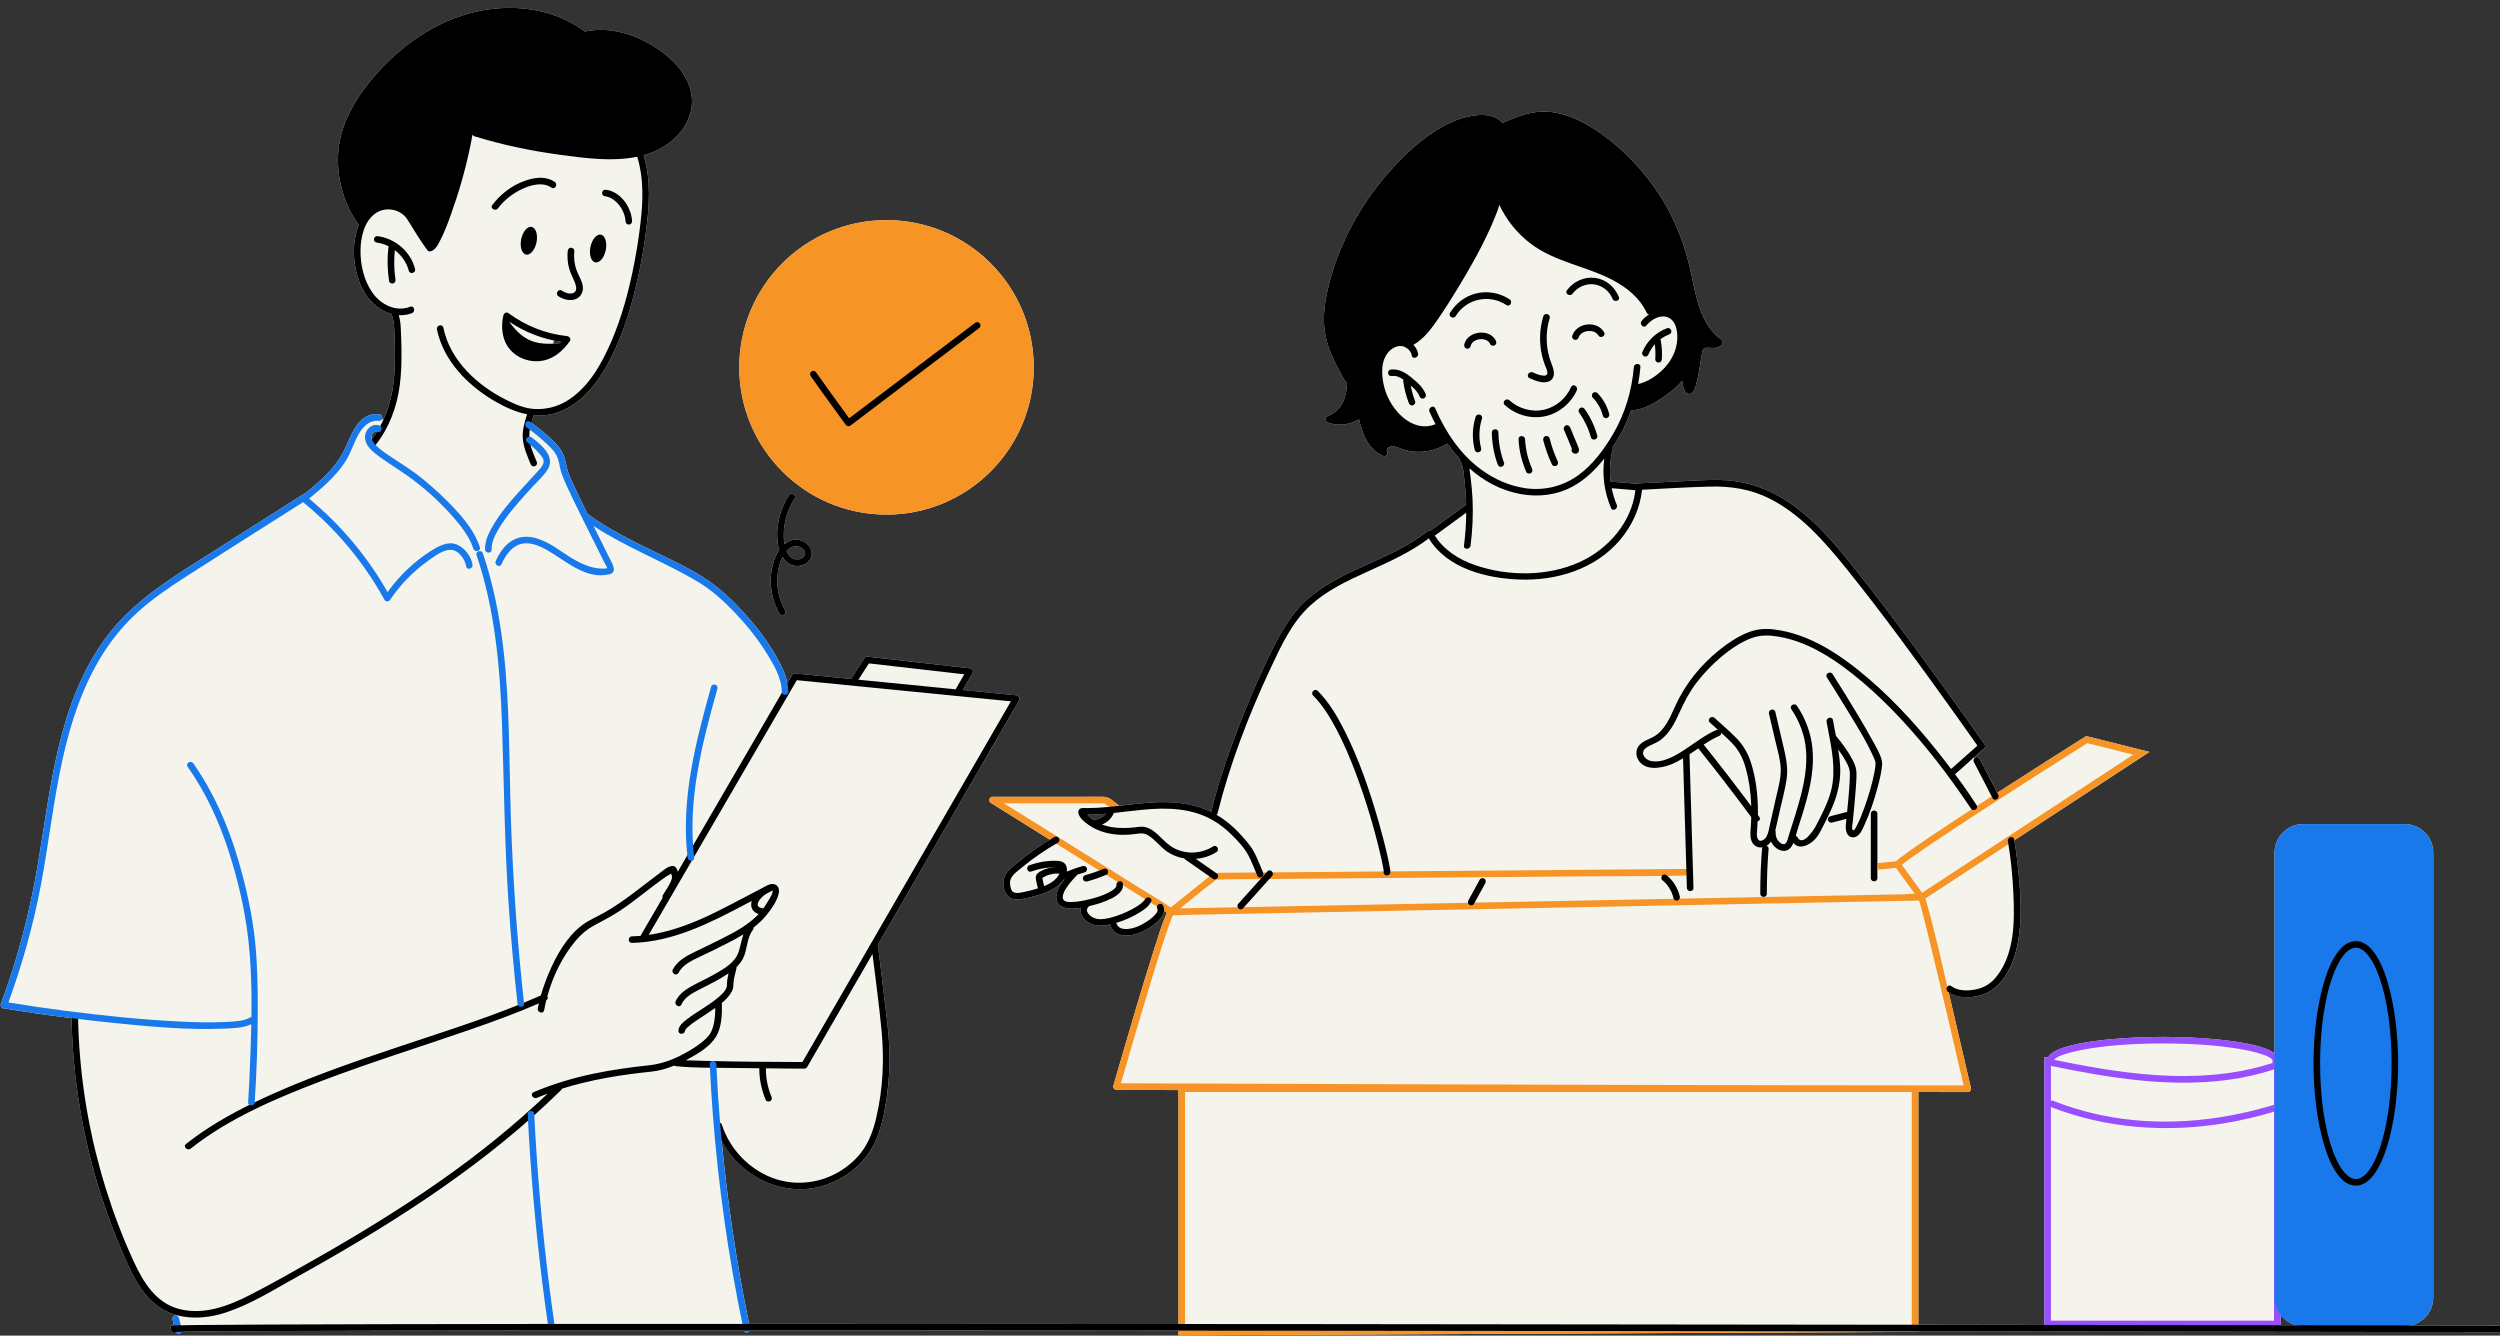
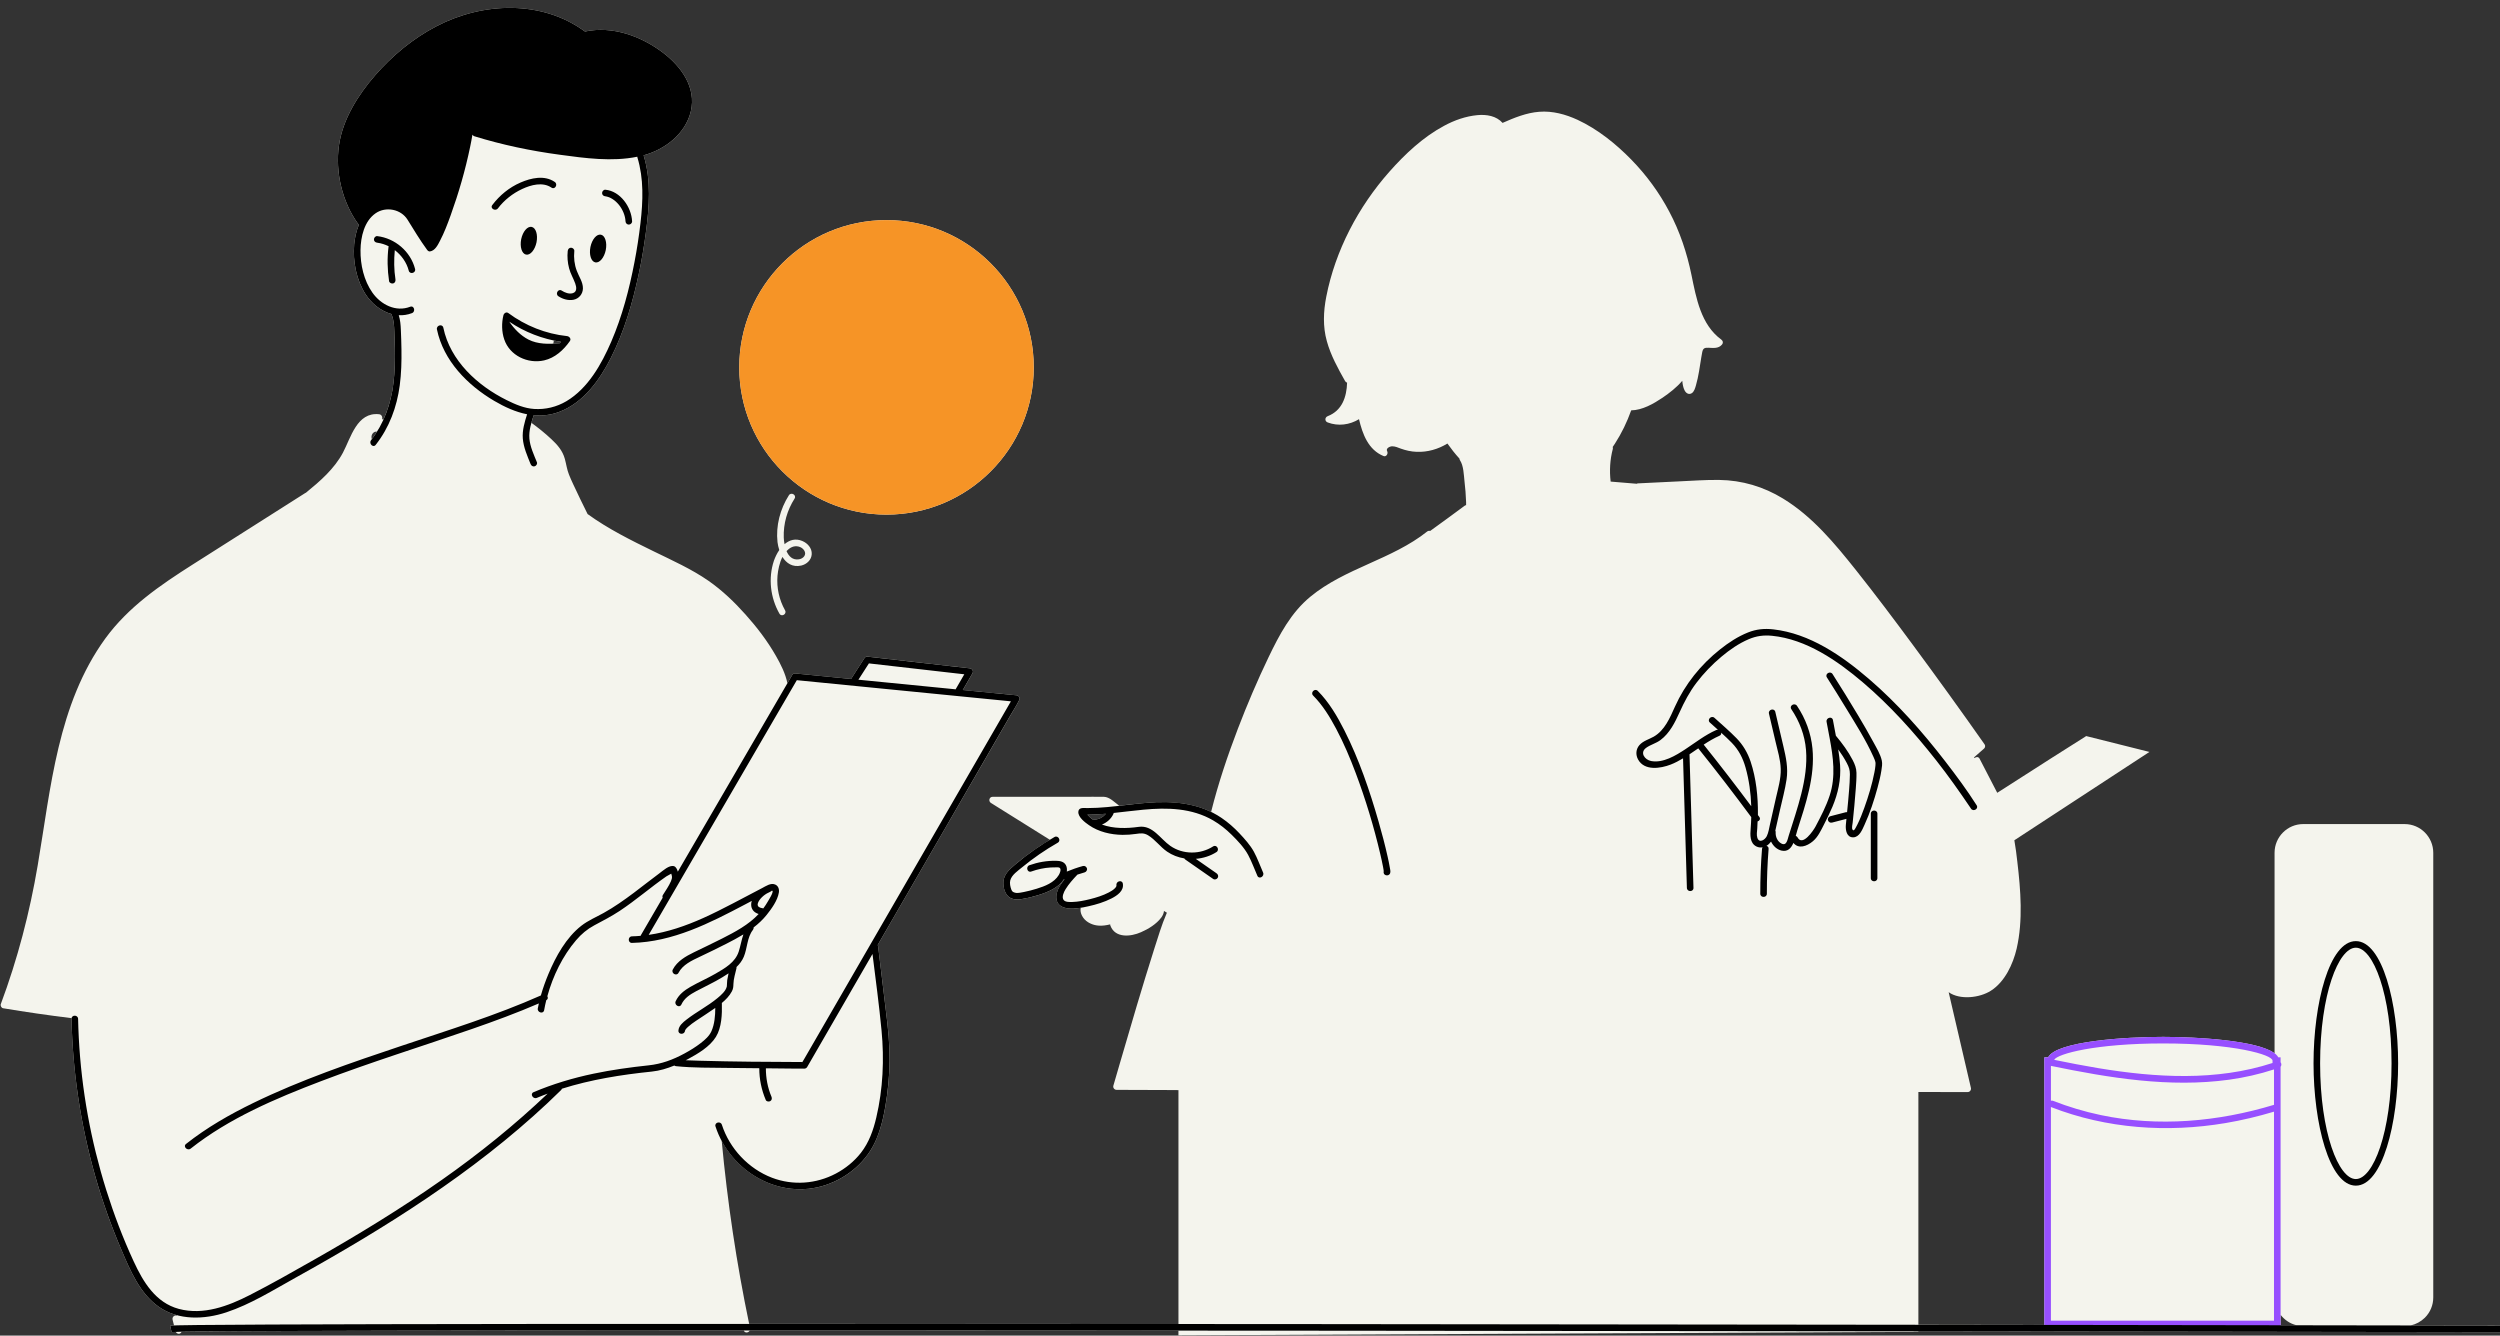
<svg xmlns="http://www.w3.org/2000/svg" height="202.9" preserveAspectRatio="xMidYMid meet" version="1.0" viewBox="-0.1 -1.2 379.8 202.9" width="379.8" zoomAndPan="magnify">
  <rect x="-0.1" y="-1.2" width="379.8" height="202.9" fill="#333333" stroke="none" />
  <g id="change1_1">
    <path d="M112.208,54.611c0-12.36,10.01-22.37,22.37-22.37c12.35,0,22.37,10.01,22.37,22.37 c0,12.35-10.02,22.37-22.37,22.37C122.218,76.981,112.208,66.961,112.208,54.611z M118.018,86.271c-0.15,1.83,0.25,3.65,1.15,5.25 c0.32,0.56-0.54,1.07-0.86,0.5c-1.37-2.41-1.72-5.37-0.84-8.02c0.19-0.54,0.46-1.12,0.82-1.64c-0.13-0.4-0.22-0.81-0.27-1.2 c-0.27-2.48,0.4-5.03,1.73-7.12c0.34-0.54,1.21-0.04,0.86,0.51c-1.12,1.76-1.71,3.81-1.64,5.91c0.01,0.3,0.05,0.65,0.12,1.01 c0.73-0.63,1.66-0.93,2.71-0.48c0.8,0.34,1.47,1.09,1.42,2c-0.05,0.89-0.77,1.54-1.6,1.73c-1.32,0.29-2.25-0.35-2.85-1.31 C118.308,84.311,118.098,85.401,118.018,86.271z M119.388,82.521c0.34,0.79,0.92,1.4,1.89,1.25c0.66-0.1,1.22-0.7,0.79-1.36 c-0.4-0.61-1.26-0.78-1.89-0.48C119.868,82.071,119.618,82.281,119.388,82.521z M379.728,200.181l-0.01,1 c-1.13,0-38.42-0.06-88.38-0.13v0.09h-0.5l-111.91,0.52v-0.72c-22.76-0.01-44.98-0.02-65.12-0.02c-0.17,0.37-0.77,0.45-0.91,0 c-10.34,0-20.12,0-29.13,0.01c-0.09,0.02-0.17,0.02-0.25,0c-29.22,0.02-50.3,0.08-56.02,0.19c-0.06,0.13-0.17,0.24-0.32,0.29 c-0.22,0.07-0.47-0.07-0.57-0.27c-0.34,0.01-0.56,0.02-0.64,0.03l-0.22-0.97c0.05-0.02,0.26-0.03,0.59-0.04 c-0.07-0.29-0.14-0.59-0.22-0.88c-0.07-0.27,0.09-0.53,0.35-0.62c0.09-0.03,0.19-0.02,0.29,0.01l0.02-0.07 c-0.97-0.25-1.89-0.67-2.74-1.26c-2.9-2.03-4.34-5.5-5.68-8.64c-1.59-3.7-2.94-7.51-4.04-11.39c-2.18-7.71-3.37-15.71-3.55-23.72 c0-0.04,0.01-0.07,0.02-0.11c-3.48-0.43-6.96-0.93-10.42-1.51c-0.25-0.04-0.43-0.38-0.35-0.62c2.55-6.83,4.39-13.89,5.61-21.08 c2-11.78,3.02-24.48,10.27-34.47c3.5-4.8,8.32-8.09,13.26-11.23c5.71-3.63,11.42-7.25,17.13-10.88c0.03-0.02,0.05-0.02,0.08-0.03 c2.15-1.75,4.31-3.62,5.63-6.09c1.2-2.26,2.13-6.21,5.5-5.84c0.39,0.04,0.54,0.44,0.45,0.73l0.19,0.09c0.81-1.75,1.3-3.65,1.54-5.57 c0.21-1.74,0.24-3.49,0.21-5.24c-0.02-0.86-0.05-1.71-0.08-2.57c-0.03-0.87-0.07-1.72-0.4-2.54c-0.01-0.04-0.01-0.08-0.02-0.12 c-1.6-0.43-3.02-1.58-3.94-2.99c-1.41-2.18-1.96-5.02-1.74-7.59c0.09-0.99,0.32-2.05,0.73-3.02c-0.06-0.04-0.13-0.09-0.18-0.16 c-2.37-3.31-3.45-7.85-2.86-11.87c0.57-3.96,2.89-7.63,5.46-10.6c2.64-3.04,5.83-5.68,9.42-7.53c7.01-3.63,15.93-3.98,22.49,0.84 c4.19-0.9,8.58,0.71,11.91,3.26c2.73,2.08,5.03,5.27,4.17,8.87c-0.82,3.42-3.92,5.79-7.18,6.68c0.01,0.02,0.01,0.02,0.02,0.04 c1.16,3.77,0.85,7.76,0.34,11.61c-0.28,2.15-0.64,4.3-1.1,6.42c-0.93,4.35-2.2,8.7-4.22,12.69c-1.71,3.38-4.16,6.81-7.82,8.2 c-1.32,0.51-2.63,0.64-3.91,0.52c-0.12,0.38-0.24,0.76-0.35,1.15c1.06,0.77,2.08,1.59,3.04,2.49c0.92,0.86,1.7,1.75,2.04,2.99 c0.22,0.8,0.32,1.62,0.63,2.39c0.19,0.49,0.41,0.96,0.63,1.44c0.71,1.53,1.45,3.05,2.2,4.56c0.01,0.01,0.02,0.01,0.02,0.01 c3.11,2.25,6.56,3.96,10,5.64c2.82,1.38,5.76,2.69,8.35,4.49c2.09,1.46,3.95,3.24,5.64,5.14c1.73,1.93,3.32,4.02,4.61,6.28 c0.72,1.26,1.44,2.68,1.73,4.14c0.25-0.41,0.49-0.83,0.73-1.24c0.08-0.15,0.26-0.27,0.43-0.25c1.38,0.13,2.76,0.27,4.14,0.41 c1.46,0.14,2.92,0.29,4.38,0.43c0.01-0.01,0.01-0.03,0.02-0.04c0.67-1.04,1.33-2.07,2-3.11c0.09-0.14,0.26-0.27,0.43-0.25 c0.65,0.08,1.3,0.15,1.94,0.22c4.54,0.52,9.08,1.04,13.62,1.56c0.36,0.04,0.63,0.4,0.43,0.75c-0.49,0.85-0.98,1.7-1.47,2.55 c2.71,0.26,5.42,0.53,8.13,0.8c0.37,0.03,0.63,0.4,0.43,0.75c-0.02,0.03-0.04,0.06-0.05,0.09c-0.37,0.75-0.85,1.46-1.26,2.18 c-0.89,1.53-1.77,3.06-2.65,4.59c-2.68,4.63-5.35,9.25-8.03,13.88c-3.1,5.37-6.2,10.74-9.31,16.11c-0.06,0.11-0.12,0.22-0.19,0.33 c0.03,0.06,0.05,0.12,0.06,0.19c0.32,2.59,0.63,5.18,0.94,7.78c0.32,2.61,0.68,5.22,0.78,7.86c0.08,2.35-0.04,4.7-0.36,7.03 c-0.31,2.25-0.74,4.56-1.63,6.66c-1.39,3.31-4.27,5.79-7.66,6.94c-6.22,2.1-12.86-1.13-15.83-6.71c0.87,9.34,2.26,18.63,4.17,27.81 c20.17,0,42.42,0.01,65.22,0.02v-35.53c-0.21,0-0.43-0.01-0.64-0.01c-2.92-0.01-5.84-0.02-8.76-0.03c-0.33,0-0.58-0.32-0.49-0.63 c0.34-1.17,0.68-2.34,1.02-3.51c1.68-5.77,3.37-11.54,5.19-17.27c0.58-1.79,1.11-3.62,1.86-5.35c0.02-0.05,0.04-0.1,0.06-0.15 c-0.15-0.09-0.29-0.18-0.44-0.27c-0.03,0.35-0.18,0.69-0.4,0.99c-0.75,1.01-1.96,1.75-3.09,2.24c-1.55,0.69-3.93,0.94-4.65-1 c-0.03-0.07-0.03-0.13-0.03-0.19c-0.28,0.06-0.57,0.13-0.85,0.16c-0.89,0.11-1.72,0-2.5-0.48c-0.77-0.47-1.3-1.37-1.13-2.2 c-0.62,0.1-1.25,0.17-1.86,0.1c-0.84-0.09-1.65-0.45-1.81-1.36c-0.12-0.71,0.14-1.47,0.51-2.06c0.21-0.35,0.45-0.68,0.7-1h-0.1 c-0.82,1.28-2.45,1.95-3.85,2.39c-0.77,0.23-1.54,0.43-2.33,0.57c-0.62,0.1-1.2,0.18-1.8-0.07c-0.95-0.4-1.27-1.65-1.19-2.61 c0.09-1.1,0.98-1.85,1.76-2.52c1.66-1.4,3.43-2.66,5.29-3.77c-2.98-1.87-5.97-3.73-8.96-5.6c-0.42-0.26-0.26-0.93,0.25-0.93h13.47 c1.15,0,2.3-0.02,3.44,0c0.88,0.02,1.64,0.85,2.33,1.36c1.38-0.16,2.75-0.33,4.13-0.44c3.39-0.29,6.81-0.09,9.85,1.39 c0-0.03-0.01-0.06,0-0.09c1.07-4.27,2.48-8.46,4.05-12.57c1.41-3.68,2.96-7.32,4.67-10.88c1.64-3.4,3.38-6.73,6.34-9.17 c5.29-4.36,12.38-5.64,17.74-9.9c0.14-0.12,0.31-0.13,0.46-0.09c1.75-1.26,3.5-2.54,5.24-3.83c0.07-0.06,0.15-0.08,0.22-0.09v-0.45 c-0.04-1.08-0.12-2.16-0.25-3.23c-0.11-0.98-0.13-2.3-0.68-3.14c-0.06-0.09-0.08-0.17-0.08-0.25c-0.66-0.72-1.26-1.49-1.83-2.29 c-1.4,0.86-3.03,1.33-4.68,1.26c-0.83-0.03-1.63-0.21-2.41-0.49c-0.4-0.15-0.84-0.35-1.28-0.35c-0.33-0.01-1.04,0.29-0.78,0.75 c0.19,0.35-0.14,0.91-0.56,0.73c-2.31-0.95-3.19-3.33-3.72-5.6c-1.42,0.87-3.16,1.1-4.75,0.5c-0.48-0.17-0.47-0.78,0-0.96 c2.19-0.85,2.87-2.92,2.94-5.09c-0.12-0.03-0.22-0.1-0.3-0.23c-1.09-1.94-2.19-3.92-2.78-6.08c-0.62-2.22-0.52-4.51-0.08-6.76 c1.37-7.01,4.87-13.65,9.59-18.98c2.37-2.68,5.13-5.27,8.31-6.97c1.57-0.85,3.27-1.45,5.05-1.62c1.4-0.13,2.88,0.11,3.83,1.18 c1.79-0.79,3.62-1.54,5.58-1.69c2.01-0.16,4,0.39,5.81,1.22c3.07,1.43,5.84,3.66,8.19,6.07c2.28,2.34,4.23,5,5.75,7.89 c1.61,3.03,2.68,6.26,3.37,9.62c0.72,3.5,1.43,7.54,4.52,9.8c0.27,0.2,0.33,0.52,0.1,0.78c-0.53,0.62-1.31,0.5-2.04,0.47 c-0.55-0.02-0.81,0.05-0.94,0.63c-0.06,0.27-0.1,0.55-0.15,0.83c-0.23,1.41-0.41,2.86-0.81,4.24c-0.12,0.41-0.26,0.97-0.65,1.21 c-0.45,0.27-0.87-0.02-1.08-0.44c-0.22-0.43-0.3-0.95-0.35-1.45c-0.86,1.01-1.94,1.85-3,2.57c-1.37,0.92-3.06,1.89-4.76,1.92 c-0.63,1.77-1.45,3.47-2.48,5.07c-0.11,0.16-0.22,0.33-0.33,0.49c0.03,0.09,0.04,0.18,0.02,0.29c-0.43,1.62-0.53,3.31-0.33,4.97 l3.96,0.33c0.06-0.04,0.13-0.06,0.22-0.06c2.05-0.1,4.11-0.2,6.17-0.3c2.05-0.09,4.1-0.25,6.15-0.22c3.47,0.05,6.73,1.02,9.69,2.83 c4.47,2.73,7.83,6.8,11.06,10.85c2.99,3.76,5.88,7.61,8.73,11.47c3.67,4.97,7.29,9.98,10.84,15.04c0.12,0.17,0.08,0.47-0.08,0.61 c-0.52,0.44-1.03,0.89-1.54,1.35l0.09,0.1c0.22-0.2,0.58-0.23,0.76,0.1c0.89,1.73,1.78,3.45,2.68,5.18 c6.14-3.96,12.04-7.69,13.33-8.5l0.18-0.12l9.61,2.41l-20.52,13.42c0.19,1.08,0.33,2.16,0.45,3.25c0.51,4.31,0.88,8.94-0.1,13.21 c-0.55,2.37-1.8,5.05-3.92,6.4c-1.69,1.08-4.69,1.44-6.41,0.22c0.16,0.69,0.32,1.38,0.48,2.07c0.97,4.15,1.94,8.31,2.9,12.47 c0.07,0.31-0.15,0.63-0.48,0.63h-3.28c-1.41,0-2.82-0.01-4.22-0.01v35.36c6.62,0.01,13.01,0.02,19.14,0.03v-39.82 c-0.02-0.07-0.02-0.15,0-0.23v-0.6h0.57c1.26-2.45,11.76-3.11,17.48-3.11c5.21,0,14.37,0.56,16.92,2.5v-30.47 c0-2.4,1.95-4.36,4.35-4.36h15.41c2.4,0,4.35,1.96,4.35,4.36v67.55c0,1.16-0.45,2.26-1.27,3.08c-0.61,0.6-1.36,1-2.17,1.18 C373.508,200.171,378.268,200.181,379.728,200.181z M167.898,122.421c-0.79,0.07-1.58,0.13-2.37,0.14h-0.44 c0.27,0.31,0.57,0.57,0.9,0.8c0.06-0.02,0.12-0.04,0.18-0.04c0.07,0,0.13-0.01,0.2-0.01c0.05-0.01,0.05-0.01,0.04-0.01 c0.01,0,0.03-0.01,0.04-0.01c0.12-0.02,0.24-0.05,0.36-0.09c0.03-0.01,0.1-0.05,0.14-0.05c0.01,0,0.02-0.01,0.03-0.01 c0.02-0.02,0.05-0.03,0.08-0.04c0.1-0.05,0.21-0.11,0.31-0.18c0.03-0.02,0.1-0.1,0.14-0.1c0-0.01,0.01-0.01,0.02-0.02 c0.02-0.02,0.04-0.03,0.06-0.05c0.09-0.08,0.18-0.17,0.26-0.26C167.868,122.471,167.888,122.451,167.898,122.421z M83.96,51.011 c0.297-0.014,0.592-0.033,0.878-0.059c0.03,0,0.06,0.01,0.08,0.01c0.07-0.07,0.14-0.15,0.21-0.23 c-0.365-0.056-0.728-0.123-1.089-0.199C84.015,50.692,83.986,50.851,83.96,51.011z M57.168,64.381c-0.43-0.08-0.8,0.31-0.83,0.75 c-0.01,0.13,0.01,0.26,0.05,0.39C56.668,65.151,56.928,64.771,57.168,64.381z M348.798,200.131c-0.99-0.23-1.83-0.81-2.43-1.58v1.58 H348.798z" fill="#f4f4ed" />
  </g>
  <g id="change2_1">
-     <path d="M296.415,151.601c-1.245-5.294-2.372-10.653-3.886-15.879c-0.039-0.135-0.078-0.281-0.122-0.425l34.03-22.268 l-9.612-2.403l-0.181,0.114c-2.728,1.719-26.154,16.512-28.704,18.906l-2.783,0.279l0.1,0.994l2.677-0.268l2.846,3.922 c-0.531,0.019-1.072,0.074-1.568,0.084c-0.892,0.017-1.784,0.035-2.676,0.052c-3.895,0.076-7.79,0.152-11.685,0.228 c-8.681,0.169-17.362,0.339-26.043,0.508c-8.874,0.173-17.748,0.346-26.622,0.519c-7.749,0.151-15.498,0.302-23.247,0.453 c-5.323,0.104-10.645,0.208-15.968,0.311c-1.264,0.025-2.527,0.049-3.791,0.074c1.27-1.022,2.538-2.045,3.806-3.068 c0.519-0.418,1.216-0.828,1.669-1.331c0.498,0.073,1.079-0.013,1.579-0.017c1.07-0.009,2.139-0.018,3.209-0.027 c7.77-0.064,15.54-0.128,23.31-0.193c9.273-0.077,18.547-0.153,27.82-0.23c5.12-0.042,10.252,0.015,15.371-0.127 c0.076-0.002,0.153-0.001,0.229-0.002c0.641-0.003,0.642-1.003-0.002-0.998c-4.314,0.036-8.628,0.071-12.942,0.107 c-9.137,0.076-18.275,0.151-27.412,0.227c-8.254,0.068-16.507,0.136-24.761,0.205c-2.017,0.017-4.034,0.033-6.051,0.05 c-0.46,0.004-0.707,0.004-1.092,0.312c-1.577,1.264-3.148,2.537-4.721,3.805c-0.473,0.381-0.946,0.761-1.418,1.143 c-1.425-0.956-2.924-1.823-4.379-2.732c-2.636-1.645-5.271-3.289-7.907-4.934c-4.351-2.715-8.702-5.43-13.053-8.145 c4.919,0,9.837,0,14.757,0c0.163,0,0.34,0.018,0.504,0c0.156,0.243,0.759,0.53,0.968,0.682c0.27,0.194,0.54,0.389,0.81,0.584 c0.523,0.377,1.023-0.49,0.505-0.863c-0.699-0.503-1.481-1.385-2.375-1.402c-1.146-0.022-2.295,0-3.442,0c-3.587,0-7.173,0-10.76,0 c-0.904,0-1.809,0-2.713,0c-0.506,0-0.668,0.673-0.252,0.932c3.435,2.144,6.871,4.288,10.306,6.431 c4.99,3.113,9.979,6.227,14.969,9.341c0.487,0.304,0.973,0.607,1.46,0.911c-0.02,0.048-0.041,0.097-0.062,0.143 c-0.746,1.729-1.285,3.56-1.856,5.351c-1.826,5.729-3.512,11.503-5.193,17.275c-0.34,1.168-0.679,2.336-1.018,3.505 c-0.091,0.314,0.161,0.632,0.482,0.633c2.921,0.011,5.842,0.022,8.763,0.033c0.214,0.001,0.428,0.001,0.642,0.002v37.258 l111.909-0.52l0.498-0.002v-36.449c1.408,0.001,2.815,0.005,4.223,0.006c1.092,0,2.185,0.001,3.277,0.001 c0.336,0,0.554-0.319,0.482-0.633C298.36,159.91,297.392,155.754,296.415,151.601z M167.759,120.844 C167.882,120.831,167.829,120.846,167.759,120.844L167.759,120.844z M288.829,130.185c2.427-2.059,17.79-11.94,28.167-18.484 l6.979,1.745l-32.067,20.982L288.829,130.185z M178.069,136.822c-0.005,0.001-0.01,0-0.015,0.001 c-0.003-0.002-0.006-0.004-0.009-0.005C178.053,136.819,178.06,136.819,178.069,136.822z M290.335,200.147l-110.407,0.514V164.7 h110.407V200.147z M268.966,163.666c-11.142-0.021-22.284-0.048-33.426-0.079c-10.441-0.029-20.883-0.06-31.324-0.095 c-7.932-0.026-15.865-0.053-23.797-0.082c-2.461-0.009-4.922-0.018-7.382-0.027c-0.744-0.003-1.489-0.006-2.233-0.008 c-0.19-0.001-0.4-0.017-0.608-0.026c1.553-5.36,3.118-10.717,4.751-16.053c0.74-2.417,1.484-4.835,2.306-7.226 c0.232-0.676,0.461-1.361,0.744-2.018c0.032-0.075,0.073-0.145,0.108-0.218c0.726,0.046,1.492-0.038,2.215-0.052 c4.407-0.086,8.814-0.172,13.221-0.258c7.141-0.139,14.283-0.278,21.424-0.418c8.616-0.168,17.232-0.336,25.848-0.504 c8.831-0.172,17.661-0.344,26.492-0.517c7.81-0.152,15.621-0.305,23.431-0.457c0.2-0.004,0.4-0.008,0.6-0.012 c0.015,0,0.061,0,0.11,0.001c0.051,0.177,0.115,0.354,0.164,0.526c0.247,0.873,0.469,1.754,0.691,2.634 c0.713,2.826,1.39,5.662,2.065,8.497c1.275,5.361,2.527,10.729,3.767,16.098c0.025,0.109,0.05,0.218,0.075,0.326 C288.461,163.698,278.714,163.685,268.966,163.666z" fill="#f69426" />
-   </g>
+     </g>
  <g id="change3_1">
    <path d="M170.479,133.032c0.203,1.104-0.861,1.823-1.718,2.259c-1.106,0.562-2.32,0.928-3.528,1.194 c-0.965,0.212-2.024,0.433-3.017,0.325c-0.839-0.091-1.652-0.446-1.811-1.363c-0.122-0.704,0.142-1.465,0.508-2.06 c0.212-0.345,0.455-0.674,0.709-0.996c-0.035,0.004-0.067-0.003-0.101-0.005c-0.827,1.288-2.459,1.96-3.858,2.392 c-0.761,0.235-1.538,0.435-2.323,0.568c-0.625,0.106-1.198,0.18-1.799-0.07c-0.957-0.398-1.277-1.642-1.196-2.602 c0.093-1.1,0.982-1.855,1.767-2.521c1.861-1.578,3.864-2.981,5.981-4.193c0.56-0.321,1.063,0.543,0.505,0.863 c-1.907,1.092-3.726,2.335-5.419,3.736c-0.631,0.523-1.58,1.145-1.801,1.985c-0.114,0.43,0.008,0.991,0.163,1.403 c0.059,0.156,0.133,0.272,0.278,0.36c0.087,0.053,0.182,0.08,0.279,0.107c0.025,0.007,0.126,0.026,0.16,0.035 c0.389,0.033,0.803-0.061,1.179-0.135c0.661-0.132,1.316-0.302,1.96-0.501c1.229-0.379,2.656-0.918,3.353-2.082 c0.142-0.238,0.432-0.859,0.137-1.09c-0.142-0.112-0.474-0.071-0.633-0.073c-0.239-0.002-0.478,0.003-0.717,0.016 c-1.019,0.056-2.016,0.277-2.977,0.619c-0.609,0.216-0.868-0.751-0.266-0.963c1.291-0.459,2.668-0.698,4.04-0.67 c0.579,0.011,1.186,0.101,1.493,0.658c0.164,0.297,0.187,0.643,0.142,0.981c0.798-0.325,1.609-0.619,2.442-0.843 c0.271-0.073,0.531,0.09,0.615,0.349c0.083,0.256-0.097,0.547-0.349,0.615c-0.372,0.1-0.738,0.221-1.103,0.342 c-0.006,0.007-0.007,0.015-0.014,0.022c-0.645,0.679-1.291,1.4-1.783,2.199c-0.251,0.407-0.628,1.191-0.29,1.631 c0.262,0.342,0.924,0.317,1.319,0.305c0.908-0.028,1.815-0.213,2.694-0.433c0.969-0.242,1.945-0.543,2.833-1.007 c0.335-0.175,0.673-0.37,0.94-0.641c0.105-0.107,0.156-0.17,0.223-0.311c0.008-0.018,0.012-0.17,0.018-0.139 C169.399,132.668,170.363,132.4,170.479,133.032z M191.787,131.354c0.258,0.584-0.603,1.092-0.863,0.505 c-0.464-1.048-0.86-2.163-1.402-3.172c-0.605-1.127-1.609-2.179-2.514-3.074c-0.845-0.836-1.777-1.576-2.805-2.176 c-3.237-1.888-6.964-1.97-10.596-1.628c-1.508,0.142-3.009,0.336-4.515,0.496c-0.01,0.051-0.021,0.103-0.043,0.15 c-0.346,0.742-0.992,1.308-1.744,1.613c1.735,0.643,3.795,0.603,5.59,0.348c2.123-0.303,3.285,1.839,4.802,2.892 c1.921,1.334,4.544,1.33,6.499,0.08c0.544-0.348,1.045,0.518,0.505,0.862c-0.94,0.6-2.028,0.935-3.137,1.026 c1.052,0.733,2.103,1.465,3.154,2.197c0.222,0.155,0.325,0.435,0.179,0.684c-0.129,0.22-0.462,0.333-0.684,0.179 c-0.176-0.123-0.353-0.246-0.53-0.369c-1.235-0.86-2.469-1.719-3.703-2.579c-0.068-0.047-0.12-0.109-0.161-0.176 c-0.935-0.156-1.838-0.497-2.627-1.042c-1.041-0.72-1.789-1.815-2.872-2.47c-0.64-0.387-1.151-0.311-1.863-0.21 c-0.674,0.096-1.354,0.151-2.035,0.142c-1.77-0.023-3.609-0.449-5.08-1.47c-0.58-0.402-1.673-1.204-1.623-2.034 c0.043-0.723,0.86-0.565,1.355-0.565c1.016,0.001,2.031-0.062,3.042-0.153c1.986-0.179,3.959-0.473,5.946-0.642 c3.979-0.34,8.023-0.012,11.417,2.292c0.987,0.671,1.893,1.461,2.708,2.332c0.785,0.839,1.656,1.798,2.207,2.811 C190.937,129.201,191.327,130.314,191.787,131.354z M167.845,122.493c0.02-0.022,0.039-0.045,0.057-0.067 c-0.79,0.069-1.581,0.121-2.374,0.134c-0.147,0.003-0.295,0.001-0.442,0.001c0.274,0.307,0.573,0.575,0.898,0.801 c0.058-0.024,0.12-0.039,0.182-0.041c0.066-0.002,0.131-0.006,0.197-0.013c0.082-0.008,0.033-0.02-0.008,0.002 c0.02-0.011,0.064-0.011,0.088-0.015c0.123-0.024,0.245-0.055,0.364-0.095c0.038-0.013,0.128-0.066,0.168-0.062 c-0.04-0.003-0.08,0.036-0.004,0.001c0.027-0.013,0.054-0.026,0.081-0.039c0.107-0.053,0.211-0.113,0.311-0.179 c0.029-0.019,0.106-0.095,0.141-0.101c0.006-0.005,0.012-0.009,0.018-0.014c0.023-0.02,0.046-0.039,0.068-0.059 C167.682,122.668,167.766,122.583,167.845,122.493z M284.114,122.422c-0.001,3.259-0.001,6.519-0.002,9.778c0,0.643,1,0.645,1,0 c0.001-3.259,0.001-6.518,0.002-9.778C285.114,121.779,284.114,121.778,284.114,122.422z M299.327,121.639 c-0.025-0.039-0.049-0.078-0.075-0.116c-1.657-2.448-3.354-4.857-5.183-7.181c-3.358-4.266-7.017-8.349-11.158-11.872 c-3.875-3.297-8.599-6.567-13.807-7.082c-1.254-0.124-2.369,0.021-3.536,0.518c-1.508,0.642-2.892,1.604-4.142,2.653 c-1.408,1.181-2.703,2.519-3.813,3.985c-1.052,1.39-1.835,2.88-2.551,4.463c-0.707,1.562-1.498,3.172-2.905,4.222 c-0.673,0.502-1.511,0.696-2.182,1.186c-0.989,0.721-0.214,1.811,0.76,1.999c1.815,0.35,3.77-0.848,5.211-1.799 c1.534-1.013,2.986-2.158,4.678-2.907c0.094-0.042,0.183-0.047,0.269-0.037c-0.412-0.369-0.826-0.736-1.233-1.108 c-0.476-0.435,0.233-1.141,0.706-0.707c1.117,1.02,2.286,2.005,3.341,3.09c0.995,1.023,1.694,2.203,2.146,3.556 c0.848,2.543,1.137,5.341,1.11,8.011c0,0.036-0.005,0.071-0.005,0.107c0.071,0.097,0.146,0.191,0.217,0.288 c0.223,0.302,0.019,0.592-0.263,0.684c-0.017,0.355-0.021,0.711-0.05,1.066c-0.037,0.454-0.13,0.975,0.013,1.419 c0.284,0.885,1.168,0.31,1.44-0.262c0.26-0.547,0.346-1.185,0.478-1.771c0.302-1.338,0.603-2.676,0.905-4.014 c0.325-1.442,0.774-2.92,0.731-4.411c-0.04-1.398-0.47-2.785-0.788-4.139c-0.334-1.423-0.668-2.846-1.002-4.269 c-0.148-0.627,0.817-0.892,0.964-0.266c0.408,1.74,0.817,3.479,1.225,5.218c0.396,1.686,0.747,3.304,0.488,5.041 c-0.231,1.555-0.653,3.093-0.999,4.626c-0.187,0.826-0.373,1.653-0.559,2.479c-0.05,0.223-0.099,0.449-0.15,0.674 c0.033,0.067,0.055,0.144,0.049,0.239c-0.042,0.666,0.256,1.404,0.876,1.728c0.79,0.413,0.923-0.602,1.099-1.163 c0.666-2.129,1.387-4.244,1.925-6.41c0.538-2.17,0.894-4.407,0.712-6.647c-0.181-2.233-0.986-4.343-2.232-6.196 c-0.361-0.536,0.506-1.036,0.863-0.505c1.306,1.942,2.122,4.15,2.349,6.481c0.415,4.255-1.036,8.459-2.308,12.451 c-0.075,0.237-0.149,0.526-0.232,0.83c0.109,0.029,0.21,0.098,0.28,0.23c0.752,1.423,2.408-1.058,2.734-1.672 c0.805-1.518,1.607-3.064,2.143-4.701c0.946-2.886,0.536-5.812-0.007-8.719c-0.013-0.036-0.016-0.07-0.02-0.106 c-0.149-0.792-0.305-1.582-0.447-2.369c-0.113-0.63,0.85-0.898,0.967-0.266c0.142,0.791,0.296,1.585,0.446,2.381 c0.958,1.15,1.877,2.385,2.56,3.714c0.32,0.623,0.555,1.215,0.569,1.916c0.017,0.813-0.048,1.631-0.106,2.441 c-0.123,1.701-0.291,3.398-0.466,5.094c-0.029,0.281-0.183,0.848-0.029,1.096c0.187,0.301,0.372-0.093,0.493-0.299 c0.093-0.158,0.175-0.323,0.256-0.487c0.405-0.815,0.736-1.665,1.044-2.521c0.631-1.755,1.182-3.562,1.536-5.395 c0.064-0.335,0.125-0.672,0.153-1.012c0.008-0.109,0.014-0.219,0.016-0.329c0-0.027-0.007-0.115-0.007-0.142 c-0.055-0.305-0.19-0.601-0.315-0.881c-1.138-2.537-2.666-4.927-4.108-7.297c-0.97-1.595-1.955-3.184-2.96-4.758 c-0.348-0.545,0.518-1.046,0.863-0.505c1.319,2.066,2.608,4.154,3.865,6.259c0.808,1.354,1.606,2.715,2.352,4.104 c0.463,0.862,1.047,1.805,1.262,2.771c0.11,0.497,0.014,1.026-0.063,1.52c-0.136,0.875-0.35,1.738-0.581,2.592 c-0.523,1.931-1.155,3.856-1.992,5.675c-0.331,0.72-0.769,1.868-1.71,1.882c-0.998,0.015-1.182-1.106-1.116-1.875 c0.027-0.311,0.06-0.621,0.089-0.932c-0.73,0.189-1.46,0.378-2.189,0.567c-0.272,0.07-0.531-0.088-0.615-0.349 c-0.082-0.254,0.096-0.549,0.349-0.615c0.788-0.204,1.577-0.408,2.365-0.612c0.064-0.017,0.128-0.018,0.188-0.011 c0.11-1.104,0.221-2.209,0.304-3.316c0.061-0.81,0.121-1.623,0.124-2.435c0.002-0.66-0.139-1.079-0.468-1.707 c-0.377-0.719-0.824-1.409-1.305-2.074c0.123,0.793,0.229,1.587,0.284,2.384c0.149,2.208-0.309,4.298-1.161,6.327 c-0.39,0.928-0.837,1.829-1.297,2.723c-0.459,0.891-0.893,1.858-1.675,2.519c-0.903,0.762-2.173,1.225-2.958,0.253 c-0.332,0.775-0.846,1.38-1.791,1.17c-0.723-0.161-1.282-0.708-1.606-1.371c-0.192,0.26-0.428,0.49-0.699,0.651 c0.193,0.048,0.348,0.197,0.327,0.458c-0.181,2.266-0.269,4.537-0.264,6.81c0.001,0.645-0.999,0.643-1,0 c-0.005-2.273,0.083-4.544,0.264-6.81c0.008-0.098,0.043-0.175,0.088-0.243c-0.301,0.055-0.616,0.033-0.933-0.122 c-1.03-0.503-0.958-1.774-0.879-2.739c0.047-0.572,0.073-1.148,0.088-1.724c-2.614-3.535-5.294-7.02-8.048-10.447 c-0.442,0.306-0.886,0.608-1.333,0.905c0.201,6.765,0.402,13.528,0.603,20.293c0.019,0.645-0.981,0.642-1,0 c-0.195-6.561-0.39-13.121-0.584-19.682c-0.601,0.358-1.216,0.693-1.875,0.947c-1.547,0.598-3.987,0.987-4.954-0.769 c-0.392-0.713-0.343-1.567,0.201-2.187c0.574-0.653,1.44-0.867,2.171-1.282c1.671-0.95,2.471-2.877,3.222-4.548 c1.539-3.426,3.923-6.382,6.864-8.716c1.298-1.03,2.695-1.95,4.239-2.568c1.26-0.504,2.493-0.622,3.833-0.472 c5.53,0.618,10.445,4.012,14.557,7.548c4.322,3.716,8.121,8.031,11.6,12.535c1.661,2.15,3.288,4.349,4.747,6.643 C300.54,121.678,299.674,122.179,299.327,121.639z M258.725,111.927c2.467,3.073,4.87,6.197,7.226,9.356 c-0.061-1.988-0.331-3.971-0.868-5.881c-0.402-1.432-1.04-2.677-2.082-3.748c-0.52-0.534-1.068-1.043-1.623-1.545 c0.038,0.178-0.026,0.364-0.249,0.463C260.285,110.946,259.494,111.417,258.725,111.927z M92.118,28.671 c0.1,0.02,0.2,0.05,0.29,0.09c0.15,0.05,0.36,0.16,0.53,0.27c0.38,0.23,0.71,0.55,1,0.9c0.56,0.7,0.95,1.62,0.99,2.49 c0.01,0.27,0.22,0.5,0.5,0.5c0.26,0,0.51-0.23,0.5-0.5c-0.1-2.16-1.78-4.58-4.06-4.8c-0.27-0.02-0.5,0.25-0.5,0.5 c0,0.3,0.23,0.48,0.5,0.5C91.918,28.631,92.018,28.641,92.118,28.671z M89.598,36.321c-0.23,1.17,0.1,2.21,0.74,2.34 c0.64,0.13,1.35-0.7,1.59-1.87c0.23-1.16-0.1-2.21-0.74-2.34S89.838,35.161,89.598,36.321z M86.908,43.341 c-0.56,0.17-1.2-0.09-1.67-0.39c-0.53-0.36-1.04,0.51-0.5,0.86c0.66,0.43,1.49,0.68,2.28,0.53c0.84-0.16,1.43-0.88,1.44-1.73 c0.01-0.97-0.61-1.79-0.93-2.66c-0.37-0.97-0.48-1.99-0.38-3.02c0.03-0.27-0.25-0.5-0.5-0.5c-0.29,0-0.47,0.23-0.5,0.5 c-0.09,0.88-0.02,1.77,0.21,2.63c0.21,0.81,0.65,1.52,0.93,2.3C87.488,42.401,87.598,43.141,86.908,43.341z M81.408,35.611 c0.23-1.17-0.1-2.21-0.74-2.34s-1.35,0.71-1.59,1.87c-0.23,1.16,0.1,2.21,0.74,2.34S81.168,36.771,81.408,35.611z M78.978,26.531 c-1.71,0.74-3.17,1.94-4.29,3.42c-0.39,0.51,0.48,1.01,0.86,0.5c0.96-1.26,2.24-2.27,3.68-2.94c1.35-0.63,3.12-1.11,4.45-0.21 c0.53,0.37,1.03-0.5,0.5-0.86C82.618,25.371,80.588,25.831,78.978,26.531z M77.128,46.361c2.6,1.93,5.69,3.16,8.92,3.5 c0.34,0.04,0.67,0.41,0.43,0.75c-0.94,1.35-2.27,2.57-3.92,2.94c-2.48,0.56-5.22-0.73-6.05-3.18c-0.4-1.15-0.42-2.53-0.12-3.71 c0.04-0.13,0.11-0.22,0.2-0.28c0.01-0.01,0.03-0.02,0.04-0.03C76.768,46.251,76.948,46.231,77.128,46.361z M77.268,47.671 c0.76,1.1,1.71,2.1,2.92,2.72c1.4,0.72,3.12,0.7,4.65,0.56c0.03,0,0.06,0.01,0.08,0.01c0.07-0.07,0.14-0.15,0.21-0.23 C82.308,50.301,79.618,49.261,77.268,47.671z M61.998,39.921c0.16,0.62,1.12,0.36,0.96-0.26c-0.68-2.66-3.05-4.67-5.75-4.99 c-0.27-0.03-0.5,0.26-0.5,0.5c0,0.3,0.23,0.47,0.5,0.5c0.61,0.08,1.19,0.27,1.74,0.54c0,0.02-0.01,0.04-0.02,0.06 c-0.22,1.75-0.18,3.5,0.08,5.24c0.04,0.26,0.38,0.41,0.62,0.35c0.28-0.08,0.39-0.35,0.35-0.62c-0.23-1.47-0.24-2.96-0.1-4.44 C60.898,37.581,61.678,38.681,61.998,39.921z M54.438,32.911c-0.41,0.97-0.64,2.03-0.73,3.02c-0.22,2.57,0.33,5.41,1.74,7.59 c0.92,1.41,2.34,2.56,3.94,2.99c0.01,0.04,0.01,0.08,0.02,0.12c0.33,0.82,0.37,1.67,0.4,2.54c0.03,0.86,0.06,1.71,0.08,2.57 c0.03,1.75,0,3.5-0.21,5.24c-0.38,3.13-1.45,6.19-3.4,8.69c-0.4,0.51,0.31,1.22,0.7,0.71c2.06-2.62,3.21-5.73,3.65-9.02 c0.24-1.82,0.29-3.66,0.26-5.5c-0.01-0.98-0.05-1.95-0.09-2.93c-0.03-0.77-0.09-1.52-0.32-2.24c0.66,0.03,1.34-0.06,2.01-0.32 c0.59-0.23,0.33-1.2-0.27-0.97c-2.18,0.85-4.46-0.32-5.74-2.14c-1.3-1.84-1.84-4.24-1.81-6.47c0.03-1.99,0.56-4.4,2.31-5.6 c1.55-1.06,3.83-0.62,4.83,0.98c0.96,1.55,1.89,3.1,2.97,4.58c0.09,0.13,0.25,0.27,0.43,0.25c0.78-0.1,1.21-0.99,1.53-1.61 c0.65-1.24,1.15-2.56,1.62-3.87c1.22-3.38,2.23-6.87,2.96-10.39c0.13-0.62,0.25-1.24,0.35-1.87c0.06,0.1,0.15,0.19,0.29,0.24 c4.24,1.31,8.59,2.22,12.99,2.81c3.82,0.52,7.93,1.09,11.77,0.3c0,0.03,0,0.06,0.01,0.09c0.99,3.25,0.86,6.66,0.47,10 c-0.23,1.98-0.53,3.96-0.91,5.92c-0.79,4.12-1.87,8.24-3.53,12.09c-1.48,3.42-3.52,7.08-6.81,9.04c-1.49,0.88-3.18,1.29-4.9,1.18 c-1.46-0.09-2.87-0.69-4.17-1.34c-4.43-2.2-8.59-5.98-9.63-11.01c-0.14-0.63-1.1-0.36-0.97,0.27c0.99,4.75,4.64,8.46,8.7,10.85 c1.582,0.931,3.261,1.699,4.997,2.037c-0.377,1.182-0.75,2.427-0.652,3.675c0.107,1.357,0.68,2.635,1.18,3.883 c0.101,0.253,0.333,0.424,0.615,0.349c0.239-0.063,0.449-0.365,0.349-0.615c-0.46-1.148-1.046-2.367-1.144-3.617 c-0.095-1.205,0.288-2.392,0.652-3.527c1.284,0.119,2.593-0.019,3.913-0.525c3.66-1.39,6.11-4.82,7.82-8.2 c2.02-3.99,3.29-8.34,4.22-12.69c0.46-2.12,0.82-4.27,1.1-6.42c0.51-3.85,0.82-7.84-0.34-11.61c-0.01-0.02-0.01-0.02-0.02-0.04 c3.26-0.89,6.36-3.26,7.18-6.68c0.86-3.6-1.44-6.79-4.17-8.87c-3.33-2.55-7.72-4.16-11.91-3.26c-6.56-4.82-15.48-4.47-22.49-0.84 c-3.59,1.85-6.78,4.49-9.42,7.53c-2.57,2.97-4.89,6.64-5.46,10.6c-0.59,4.02,0.49,8.56,2.86,11.87 C54.308,32.821,54.378,32.871,54.438,32.911z M153.416,107.452c-0.884,1.53-1.769,3.061-2.653,4.591 c-2.674,4.626-5.347,9.252-8.021,13.878c-3.104,5.37-6.207,10.74-9.311,16.11c-0.064,0.11-0.128,0.221-0.191,0.331 c0.029,0.055,0.053,0.115,0.061,0.186c0.318,2.592,0.624,5.186,0.939,7.779c0.317,2.613,0.682,5.228,0.778,7.861 c0.085,2.352-0.043,4.707-0.363,7.038c-0.309,2.249-0.735,4.553-1.622,6.653c-1.4,3.315-4.279,5.795-7.666,6.941 c-7,2.367-14.535-2.016-16.767-8.887c-0.2-0.615,0.766-0.875,0.965-0.265c1.178,3.628,4.043,6.688,7.615,8.053 c3.173,1.213,6.705,0.953,9.703-0.633c1.469-0.777,2.788-1.844,3.812-3.156c1.223-1.566,1.882-3.437,2.331-5.352 c1.019-4.346,1.221-8.817,0.796-13.252c-0.371-3.872-0.889-7.737-1.373-11.598c-2.239,3.874-4.479,7.749-6.717,11.622 c-1.068,1.849-2.137,3.699-3.206,5.548c-0.088,0.152-0.257,0.249-0.432,0.248c-0.701-0.003-1.401-0.007-2.102-0.011 c-1.247-0.008-2.493-0.028-3.739-0.039c-0.003,1.472,0.269,2.944,0.844,4.302c0.106,0.25,0.078,0.533-0.179,0.684 c-0.212,0.124-0.579,0.07-0.684-0.179c-0.648-1.529-0.987-3.156-0.981-4.817c-1.58-0.016-3.16-0.023-4.74-0.049 c-2.628-0.042-5.302,0.009-7.919-0.264c-0.1-0.01-0.179-0.049-0.248-0.099c-1.102,0.453-2.24,0.799-3.44,0.922 c-4.602,0.472-9.224,1.208-13.644,2.603c-0.022,0.072-0.058,0.143-0.125,0.209c-0.687,0.674-1.381,1.341-2.083,1.999 c-5.672,5.312-11.853,10.061-18.289,14.408c-6.459,4.363-13.178,8.324-19.99,12.106c-3.386,1.879-6.794,4.021-10.486,5.247 c-3.32,1.103-7.272,1.261-10.254-0.831c-2.893-2.03-4.336-5.496-5.678-8.635c-1.585-3.707-2.937-7.51-4.035-11.389 c-2.185-7.717-3.379-15.709-3.555-23.727c-0.014-0.645,0.986-0.643,1,0.001c0.021,0.958,0.054,1.916,0.104,2.873 c0.407,7.844,1.82,15.629,4.172,23.122c1.162,3.703,2.546,7.344,4.176,10.867c1.437,3.106,3.322,6.25,6.845,7.196 c3.728,1,7.512-0.425,10.803-2.11c3.348-1.714,6.628-3.582,9.898-5.44c6.578-3.738,13.046-7.683,19.239-12.033 c5.671-3.984,11.079-8.339,16.099-13.119c-0.549,0.206-1.098,0.413-1.639,0.643c-0.586,0.249-1.095-0.612-0.505-0.863 c2.943-1.249,6.004-2.161,9.132-2.815c2.758-0.577,5.554-0.965,8.355-1.263c1.967-0.209,3.703-0.858,5.443-1.801 c0.864-0.469,1.713-0.987,2.488-1.593c0.62-0.485,1.275-1.048,1.603-1.782c0.476-1.065,0.584-2.346,0.587-3.544 c-0.96,0.683-1.965,1.301-2.939,1.965c-0.413,0.282-0.828,0.569-1.197,0.908c-0.121,0.112-0.259,0.24-0.349,0.365 c-0.043,0.06-0.083,0.125-0.113,0.192c0.039-0.089-0.009,0.159-0.001,0.016c-0.037,0.641-1.037,0.643-1,0 c0.042-0.731,0.692-1.255,1.225-1.671c1.505-1.175,3.229-2.045,4.702-3.264c0.528-0.437,1.28-1.079,1.429-1.787 c0.035-0.169,0.012-0.658,0.055-0.933c0.054-0.351,0.128-0.7,0.206-1.048c-0.31,0.209-0.628,0.406-0.942,0.598 c-1.288,0.787-2.659,1.406-3.986,2.119c-0.917,0.493-1.795,1.046-2.242,2.023c-0.267,0.585-1.129,0.076-0.863-0.505 c0.451-0.986,1.309-1.649,2.229-2.176c1.248-0.716,2.574-1.286,3.821-2.006c1.422-0.822,2.995-1.71,3.528-3.361 c0.281-0.873,0.416-1.767,0.71-2.606c-0.837,0.511-1.708,0.97-2.577,1.413c-1.343,0.685-2.693,1.343-4.056,1.987 c-1.209,0.571-2.58,1.197-3.228,2.437c-0.298,0.571-1.161,0.065-0.863-0.505c0.669-1.28,1.976-2.016,3.23-2.626 c1.418-0.691,2.843-1.36,4.25-2.075c1.994-1.014,4.018-2.081,5.559-3.731c-0.286-0.094-0.557-0.227-0.764-0.45 c-0.394-0.425-0.453-1.009-0.275-1.542c-0.341,0.18-0.683,0.36-1.024,0.54c-5.368,2.835-10.981,5.701-17.184,5.843 c-0.645,0.015-0.643-0.985,0.001-0.998c0.441-0.01,0.879-0.038,1.315-0.076c0.01-0.024,0.01-0.046,0.024-0.07 c1.11-1.908,2.22-3.817,3.33-5.725c-0.054-0.124-0.058-0.269,0.038-0.422c0.422-0.668,0.892-1.342,1.212-2.068 c0.113-0.257,0.189-0.518,0.154-0.76c-0.02-0.136-0.066-0.269-0.106-0.401c-0.277,0.156-0.671,0.366-0.731,0.408 c-2.422,1.68-4.645,3.626-7.106,5.255c-1.242,0.821-2.552,1.49-3.861,2.193c-1.09,0.585-1.951,1.315-2.757,2.257 c-2.03,2.372-3.52,5.417-4.365,8.505c0.12,0.208,0.099,0.473-0.167,0.608c-0.124,0.506-0.233,1.011-0.321,1.514 c-0.11,0.633-1.074,0.363-0.965-0.265c0.044-0.255,0.107-0.508,0.163-0.762c-3.328,1.439-6.735,2.693-10.159,3.883 c-7.643,2.659-15.382,5.048-22.945,7.934c-6.897,2.631-13.956,5.626-19.791,10.238c-0.5,0.395-1.211-0.308-0.707-0.707 c3.141-2.483,6.629-4.479,10.223-6.227c7.245-3.523,14.909-6.128,22.535-8.686c7.095-2.38,14.298-4.603,21.147-7.644 c0.318-1.121,0.715-2.224,1.16-3.286c1.111-2.649,2.683-5.506,4.987-7.303c1.028-0.802,2.249-1.312,3.383-1.941 c1.615-0.896,3.123-1.966,4.6-3.07c1.306-0.977,2.577-2,3.89-2.966c0.509-0.375,1.474-1.281,2.194-1.077 c0.301,0.086,0.485,0.448,0.591,0.839c0.1-0.172,0.2-0.344,0.3-0.515c3.808-6.547,7.615-13.094,11.423-19.641 c1.883-3.238,3.767-6.477,5.65-9.715c0.082-0.141,0.262-0.265,0.432-0.248c1.379,0.137,2.759,0.273,4.138,0.409 c1.462,0.144,2.923,0.289,4.385,0.433c0.007-0.013,0.006-0.025,0.015-0.038c0.667-1.037,1.333-2.074,2-3.111 c0.088-0.137,0.257-0.268,0.432-0.248c0.647,0.074,1.294,0.148,1.94,0.222c4.539,0.519,9.077,1.037,13.616,1.556 c0.366,0.041,0.638,0.395,0.432,0.752c-0.489,0.847-0.978,1.695-1.467,2.542c2.709,0.268,5.417,0.535,8.126,0.803 c0.368,0.036,0.636,0.399,0.432,0.752c-0.018,0.031-0.038,0.062-0.054,0.094C154.308,106.022,153.832,106.732,153.416,107.452z M130.311,102.061c4.205,0.415,8.411,0.83,12.615,1.246c0.721,0.071,1.442,0.142,2.164,0.214c0.008-0.017,0.007-0.034,0.017-0.052 c0.429-0.743,0.858-1.487,1.287-2.23c-0.376-0.043-0.752-0.086-1.128-0.129c-4.454-0.509-8.908-1.018-13.362-1.527 C131.373,100.409,130.842,101.235,130.311,102.061z M115.131,136.532c0.013,0.016,0.015,0.02,0.018,0.025 c0.005,0.002,0.01,0.003,0.027,0.015c0.04,0.026,0.081,0.051,0.123,0.073c0.011,0.006,0.075,0.033,0.083,0.038 c0.031,0.011,0.061,0.022,0.092,0.032c0.127,0.04,0.259,0.063,0.39,0.089c0.239-0.326,0.465-0.66,0.665-1.011 c0.128-0.225,0.914-1.441,0.723-1.66c-0.017-0.02-0.059-0.02-0.112-0.011c-0.061,0.064-0.133,0.119-0.221,0.154 c-0.307,0.121-0.745,0.379-1.004,0.596c-0.328,0.276-0.6,0.559-0.784,0.914c-0.037,0.072-0.057,0.114-0.088,0.22 c-0.013,0.046-0.025,0.094-0.033,0.142c0.001,0.015-0.004,0.099-0.004,0.098c-0.002,0.042,0.008,0.108,0.033,0.166 c-0.024-0.056,0.082,0.125,0.038,0.066C115.046,136.433,115.124,136.524,115.131,136.532z M153.477,105.346 c-1.106-0.11-2.212-0.219-3.318-0.328c-6.036-0.596-12.073-1.192-18.109-1.788c-3.699-0.365-7.399-0.731-11.098-1.096 c-0.608,1.043-1.214,2.087-1.821,3.13c-3.297,5.67-6.595,11.341-9.893,17.011c-3.596,6.184-7.193,12.368-10.789,18.552 c2.871-0.415,5.644-1.371,8.294-2.563c3.045-1.37,5.958-3.01,8.925-4.538c0.579-0.298,1.329-0.844,2.001-0.546 c0.49,0.217,0.64,0.73,0.554,1.233c-0.206,1.204-1.113,2.459-1.864,3.393c-0.579,0.719-1.247,1.338-1.967,1.892 c0.012,0.124-0.016,0.256-0.11,0.375c-0.9,1.148-0.834,2.78-1.386,4.088c-0.256,0.607-0.647,1.109-1.105,1.55 c0.007,0.056,0.011,0.114-0.003,0.178c-0.169,0.78-0.451,1.607-0.466,2.409c-0.008,0.42-0.037,0.737-0.24,1.118 c-0.376,0.705-0.925,1.263-1.53,1.764c0.003,0.021,0.013,0.036,0.014,0.058c0.044,1.631-0.025,3.662-0.905,5.085 c-0.937,1.513-2.746,2.562-4.266,3.386c-0.107,0.058-0.218,0.108-0.326,0.164c0.716,0.033,1.433,0.055,2.148,0.075 c5.192,0.146,10.388,0.178,15.582,0.197c0.103-0.201,0.239-0.399,0.346-0.585c0.276-0.479,0.553-0.958,0.83-1.437 c0.884-1.53,1.769-3.061,2.653-4.591c2.674-4.626,5.347-9.252,8.021-13.878c3.104-5.37,6.207-10.74,9.311-16.11 c2.566-4.44,5.133-8.881,7.699-13.321C151.598,108.598,152.538,106.972,153.477,105.346z M210.718,128.987 c-0.403-1.81-0.878-3.605-1.389-5.387c-1.355-4.721-2.962-9.433-5.181-13.825c-1.085-2.148-2.343-4.296-4.052-6.013 c-0.454-0.457-1.161,0.25-0.706,0.707c1.452,1.459,2.544,3.248,3.504,5.056c1.15,2.165,2.108,4.428,2.969,6.722 c1.503,4.004,2.75,8.122,3.726,12.286c0.153,0.654,0.301,1.31,0.424,1.97c0.022,0.116,0.042,0.232,0.062,0.348 c0.019,0.111,0.036,0.225,0.027,0.173c0.022,0.14-0.026,0.314,0.028,0.155c-0.208,0.61,0.757,0.872,0.964,0.266 c0.09-0.263-0.017-0.624-0.059-0.882C210.948,130.034,210.834,129.51,210.718,128.987z" />
  </g>
  <g id="change4_1">
-     <path d="M71.836,82.185c-0.615-1.834-1.86-3.438-3.122-4.874c-2.435-2.771-5.258-5.207-8.348-7.215 c-0.9-0.586-1.806-1.164-2.671-1.802c-0.764-0.563-1.615-1.164-2.067-2.025c-0.374-0.711-0.396-1.523,0.084-2.187 c0.418-0.579,1.142-0.919,1.834-0.637c0.589,0.24,0.33,1.207-0.266,0.965c-0.469-0.192-0.908,0.245-0.945,0.721 c-0.039,0.501,0.341,0.976,0.667,1.31c0.743,0.76,1.683,1.355,2.565,1.941c1.565,1.04,3.162,2.022,4.613,3.221 c1.131,0.934,2.227,1.911,3.275,2.937c2.131,2.085,4.378,4.497,5.345,7.379C73.006,82.532,72.04,82.792,71.836,82.185z M69.209,81.492c-1.315-0.496-2.742,0.305-3.831,0.993c-2.582,1.632-4.816,3.789-6.599,6.264 c-3.074-5.413-7.125-10.241-11.932-14.198c2.032-1.651,4.054-3.375,5.49-5.59c0.777-1.199,1.203-2.539,1.835-3.809 c0.643-1.293,1.732-2.593,3.322-2.418c0.64,0.071,0.635-0.93,0.001-1c-3.371-0.371-4.292,3.575-5.498,5.838 c-1.318,2.473-3.476,4.338-5.628,6.088c-0.026,0.011-0.051,0.013-0.077,0.029c-5.709,3.627-11.419,7.254-17.128,10.882 c-4.948,3.145-9.77,6.426-13.261,11.23c-7.258,9.988-8.27,22.694-10.272,34.473c-1.222,7.189-3.065,14.243-5.608,21.08 c-0.088,0.236,0.099,0.573,0.349,0.615c5.774,0.979,11.593,1.722,17.421,2.3c5.249,0.52,10.58,1.014,15.86,0.81 c1.392-0.053,3.115-0.051,4.424-0.685c-0.045,2.249-0.128,4.494-0.219,6.724c-0.07,1.719-0.149,3.439-0.262,5.156 c-0.042,0.642,0.958,0.64,1,0c0.307-4.652,0.453-9.322,0.464-13.983c0.009-3.46-0.049-6.937-0.399-10.382 c-0.431-4.239-1.389-8.48-2.595-12.561c-1.527-5.163-3.695-10.162-6.801-14.578c-0.368-0.522-1.235-0.023-0.864,0.505 c2.765,3.931,4.783,8.317,6.251,12.884c1.344,4.182,2.397,8.572,2.919,12.938c0.483,4.041,0.581,8.142,0.525,12.237 c-0.081-0.001-0.165,0.013-0.252,0.064c-0.991,0.578-2.561,0.602-3.743,0.661c-2.258,0.114-4.525,0.046-6.781-0.062 c-5.828-0.279-11.645-0.886-17.43-1.629c-2.913-0.374-5.82-0.797-8.717-1.28c2.136-5.83,3.805-11.825,4.955-17.927 c1.196-6.344,1.895-12.777,3.292-19.084c1.23-5.551,3.036-11.048,6.076-15.889c1.509-2.402,3.321-4.587,5.432-6.485 c2.231-2.006,4.723-3.69,7.241-5.311c5.905-3.799,11.848-7.537,17.776-11.3c5.034,4.1,9.24,9.135,12.361,14.831 c0.19,0.347,0.662,0.299,0.863,0c1.594-2.37,3.609-4.411,5.943-6.056c0.896-0.632,2.125-1.569,3.281-1.536 c1.206,0.035,2.156,1.446,2.33,2.521c0.103,0.634,1.066,0.365,0.964-0.266C71.474,83.278,70.46,81.964,69.209,81.492z M74.595,82.273c-0.051-1.065,0.467-2.091,0.986-2.989c0.706-1.221,1.569-2.349,2.468-3.433c0.884-1.067,1.815-2.094,2.755-3.112 c0.792-0.857,1.794-1.726,2.368-2.75c1.081-1.929-1.123-3.678-2.498-4.741c-0.504-0.387-1.217,0.316-0.708,0.709 c0.709,0.548,1.364,1.156,1.947,1.836c0.338,0.395,0.679,0.79,0.546,1.342c-0.112,0.464-0.496,0.858-0.804,1.204 c-0.704,0.791-1.437,1.557-2.152,2.339c-1.779,1.947-3.602,3.974-4.893,6.29c-0.555,0.996-1.071,2.139-1.015,3.305 C73.626,82.914,74.626,82.917,74.595,82.273z M117.783,98.458c-1.284-2.254-2.877-4.344-4.602-6.278 c-1.693-1.897-3.556-3.683-5.647-5.139c-2.583-1.798-5.531-3.109-8.35-4.486c-3.44-1.681-6.883-3.389-9.993-5.642 c-0.007-0.005-0.014-0.005-0.021-0.01c-0.752-1.512-1.495-3.029-2.202-4.562c-0.22-0.477-0.44-0.955-0.633-1.444 c-0.304-0.77-0.41-1.587-0.627-2.383c-0.338-1.24-1.12-2.129-2.039-2.992c-1.023-0.96-2.114-1.841-3.255-2.657 c-0.524-0.375-1.024,0.492-0.505,0.863c1.166,0.834,2.274,1.745,3.306,2.741c0.482,0.465,0.961,0.951,1.26,1.559 c0.286,0.581,0.38,1.241,0.519,1.866c0.258,1.161,0.773,2.231,1.273,3.304c1.393,2.986,2.896,5.919,4.364,8.868 c0.33,0.662,0.659,1.325,0.982,1.99c0.102,0.212,0.433,0.755,0.535,1.063c-0.335,0.087-0.785,0.055-1.061,0.045 c-0.497-0.018-0.985-0.112-1.462-0.249c-1.002-0.289-1.934-0.772-2.827-1.303c-0.896-0.533-1.734-1.149-2.615-1.706 c-1.717-1.084-3.889-2.079-5.916-1.256c-1.473,0.598-2.409,1.976-3.05,3.37c-0.265,0.582,0.596,1.09,0.865,0.506 c0.655-1.426,1.656-2.943,3.346-3.158c1.248-0.159,2.498,0.388,3.558,0.987c2.895,1.635,5.909,4.577,9.524,3.681 c1.272-0.316,0.345-1.706-0.012-2.443c-0.551-1.137-1.118-2.265-1.682-3.395c-0.248-0.496-0.495-0.993-0.744-1.489 c5.026,3.301,10.716,5.412,15.874,8.494c2.054,1.228,3.857,2.859,5.508,4.58c1.792,1.867,3.429,3.899,4.811,6.089 c1.102,1.747,2.381,3.873,2.405,6.008c0.007,0.643,1.007,0.645,1,0C119.648,101.964,118.711,100.086,117.783,98.458z M76.343,97.11 c-0.574-4.835-1.518-9.626-3.083-14.243c-0.206-0.607-1.172-0.347-0.965,0.265c2.805,8.277,3.57,17.026,3.868,25.709 c0.309,8.985,0.377,17.962,0.98,26.937c0.347,5.174,0.807,10.339,1.373,15.494c0.07,0.633,1.07,0.64,1,0 c-1.015-9.245-1.683-18.528-1.99-27.823C77.235,114.668,77.381,105.848,76.343,97.11z M108.89,103.413 c0.173-0.621-0.791-0.886-0.964-0.266c-2.349,8.417-4.622,17.145-3.565,25.953c0.076,0.631,1.077,0.639,1,0 C104.313,120.372,106.562,111.753,108.89,103.413z M109.295,169.39c-0.243-2.969-0.433-5.942-0.573-8.918 c-0.03-0.64-1.03-0.643-1,0.001c0.495,10.561,1.645,21.091,3.451,31.509c0.516,2.975,1.086,5.941,1.706,8.896 c0.132,0.629,1.096,0.363,0.964-0.266C111.68,190.311,110.155,179.881,109.295,169.39z M81.063,168.062 c-0.03-0.641-1.03-0.645-0.999,0c0.421,8.5,1.151,16.983,2.198,25.428c0.294,2.37,0.613,4.736,0.954,7.1 c0.092,0.634,1.055,0.365,0.964-0.266c-1.205-8.337-2.103-16.719-2.692-25.122C81.321,172.823,81.181,170.443,81.063,168.062z M27.084,199.014c-0.064-0.254-0.362-0.431-0.615-0.349c-0.262,0.085-0.417,0.343-0.349,0.615c0.148,0.593,0.297,1.185,0.445,1.778 c0.064,0.254,0.362,0.431,0.615,0.349c0.263-0.085,0.417-0.343,0.349-0.615C27.381,200.199,27.232,199.607,27.084,199.014z" fill="#1979eb" />
-   </g>
+     </g>
  <g id="change3_2">
-     <path d="M300.635,114.063c0.945,1.825,1.89,3.651,2.835,5.476c0.296,0.572-0.567,1.077-0.863,0.505 c-0.945-1.825-1.89-3.651-2.835-5.476C299.476,113.997,300.339,113.492,300.635,114.063z M225.378,132.27 c-0.234-0.124-0.55-0.066-0.684,0.179c-0.573,1.048-1.146,2.095-1.719,3.143c-0.125,0.229-0.064,0.556,0.179,0.684 c0.234,0.124,0.55,0.066,0.684-0.179c0.573-1.048,1.146-2.096,1.719-3.143C225.682,132.725,225.621,132.398,225.378,132.27z M253.141,131.798c-0.2-0.168-0.513-0.211-0.707,0c-0.169,0.184-0.213,0.527,0.001,0.706c0.218,0.182,0.422,0.38,0.609,0.593 c0.047,0.053,0.092,0.108,0.137,0.163c0.019,0.023,0.066,0.084,0.024,0.029c0.019,0.025,0.038,0.05,0.057,0.076 c0.089,0.121,0.172,0.245,0.251,0.373c0.074,0.121,0.144,0.244,0.209,0.371c0.032,0.063,0.064,0.127,0.094,0.191 c0.013,0.029,0.026,0.057,0.039,0.086c0.008,0.016,0.01,0.021,0.012,0.026c0.001,0.002,0,0.001,0.003,0.007 c0.111,0.27,0.199,0.549,0.265,0.833c0.06,0.255,0.365,0.43,0.615,0.349c0.266-0.086,0.413-0.342,0.349-0.615 C254.809,133.754,254.113,132.611,253.141,131.798z M192.44,131.183c-1.471,1.638-2.942,3.275-4.413,4.913 c-0.429,0.478,0.276,1.187,0.707,0.707c1.471-1.638,2.942-3.275,4.413-4.913C193.577,131.412,192.872,130.703,192.44,131.183z M249.738,52.951c0.29,0.08,0.51-0.1,0.62-0.35c0.01-0.03,0.01-0.03,0.01-0.04c0.01-0.01,0.01-0.01,0.02-0.03 c0.02-0.05,0.04-0.1,0.06-0.14c0.04-0.09,0.09-0.18,0.13-0.26c0.1-0.17,0.2-0.34,0.31-0.51c0.12-0.18,0.26-0.34,0.41-0.51 c0,0.02,0,0.04,0.01,0.05c0,0.06,0.01,0.11,0.02,0.16c0.02,0.23,0.04,0.45,0.05,0.68c0.03,0.46,0.02,0.92-0.01,1.38 c-0.02,0.26,0.24,0.51,0.5,0.5c0.28-0.01,0.48-0.22,0.5-0.5c0.07-0.98,0-1.97-0.18-2.94c0-0.04-0.03-0.07-0.04-0.1 c0.41-0.3,0.86-0.56,1.3-0.72c0.26-0.1,0.43-0.34,0.35-0.62c-0.07-0.24-0.36-0.44-0.61-0.35c-1.74,0.64-3.1,1.97-3.8,3.68 C249.288,52.581,249.498,52.881,249.738,52.951z M242.588,58.521c-0.18-0.19-0.53-0.2-0.71,0s-0.19,0.51,0,0.71 c0.1,0.1,0.19,0.2,0.28,0.3c0.05,0.05,0.09,0.1,0.13,0.15c0,0,0.02,0.02,0.03,0.04c0.02,0.02,0.04,0.05,0.06,0.07 c0.16,0.23,0.31,0.46,0.45,0.7c0.06,0.12,0.12,0.23,0.18,0.35c0.03,0.06,0.06,0.13,0.09,0.2c0,0,0.01,0.02,0.02,0.04v0.01 c0.01,0.01,0.01,0.01,0.01,0.01l0.01,0.04c0.11,0.27,0.2,0.54,0.27,0.82c0.06,0.25,0.36,0.43,0.61,0.35 c0.26-0.09,0.42-0.35,0.35-0.62C244.068,60.501,243.448,59.401,242.588,58.521z M240.648,60.951c-0.15-0.22-0.43-0.33-0.68-0.18 c-0.22,0.13-0.34,0.46-0.18,0.68c0.81,1.15,1.42,2.42,1.8,3.78c0.17,0.62,1.13,0.35,0.96-0.27 C242.158,63.531,241.508,62.161,240.648,60.951z M238.808,43.411c0.75-1.02,2.09-1.6,3.34-1.4c1.2,0.19,2.28,1.04,2.72,2.17 c0.24,0.6,1.2,0.34,0.97-0.26c-0.59-1.49-1.92-2.65-3.52-2.89c-1.69-0.25-3.37,0.5-4.37,1.87 C237.568,43.421,238.438,43.921,238.808,43.411z M239.758,49.981c0-0.01,0-0.01,0-0.01c0.01-0.01,0.01-0.01,0.01-0.01 c0.01-0.02,0.02-0.04,0.03-0.07c0.02-0.04,0.04-0.07,0.06-0.11c0.01-0.01,0.06-0.07,0.07-0.08c0.05-0.06,0.1-0.12,0.16-0.17 c0.02-0.02,0.05-0.04,0.07-0.07c0.01,0,0.06-0.03,0.06-0.04c0.08-0.05,0.17-0.1,0.25-0.15c0.03-0.01,0.05-0.02,0.08-0.03 c0,0,0.07-0.03,0.09-0.04c0.08-0.03,0.17-0.05,0.26-0.07c0.05-0.01,0.09-0.02,0.14-0.03c0.02-0.01,0.03-0.01,0.03-0.01 c0.01,0,0.01,0,0.02,0c0.19-0.01,0.36-0.01,0.54,0h0.01c0.03,0.01,0.04,0.01,0.04,0.01c0.01,0,0.02,0,0.03,0 c0.04,0.01,0.08,0.02,0.12,0.03c0.09,0.02,0.17,0.05,0.26,0.08c0.01,0.01,0.03,0.02,0.05,0.02c0.03,0.02,0.07,0.04,0.1,0.06 c0.05,0.03,0.1,0.06,0.14,0.08c0.01,0.01,0.03,0.03,0.04,0.04c0.07,0.06,0.13,0.12,0.19,0.18c0.01,0.01,0.05,0.06,0.05,0.06 c0.02,0.04,0.05,0.07,0.07,0.11c0.33,0.55,1.19,0.05,0.86-0.5c-1.08-1.83-4.18-1.45-4.83,0.55c-0.09,0.26,0.1,0.55,0.35,0.61 c0.27,0.08,0.53-0.09,0.61-0.34C239.728,50.061,239.748,50.011,239.758,49.981z M238.448,63.761c-0.11-0.25-0.34-0.42-0.62-0.35 c-0.23,0.07-0.45,0.37-0.35,0.62c0.23,0.55,0.46,1.1,0.69,1.65c0.11,0.26,0.21,0.52,0.32,0.79c0.06,0.14,0.12,0.28,0.18,0.43 c0.01,0.02,0.02,0.04,0.03,0.06c-0.07,0.15-0.07,0.32,0.02,0.48c0.16,0.27,0.5,0.37,0.78,0.22c0.54-0.31,0.16-0.96,0-1.37 C239.148,65.451,238.798,64.611,238.448,63.761z M235.318,65.401c-0.07-0.26-0.36-0.42-0.62-0.35s-0.41,0.35-0.35,0.62 c0.33,1.27,0.77,2.51,1.33,3.7c0.11,0.24,0.47,0.3,0.68,0.18c0.25-0.15,0.3-0.44,0.18-0.69 C236.018,67.751,235.618,66.591,235.318,65.401z M232.258,56.241c0.84,0.39,2.18,0.95,3.08,0.44c0.92-0.51,0.65-1.66,0.33-2.45 c-0.92-2.28-1.06-4.75-0.34-7.11c0.18-0.61-0.78-0.88-0.97-0.26c-0.58,1.92-0.65,3.97-0.2,5.92c0.11,0.48,0.25,0.95,0.42,1.41 c0.15,0.38,0.35,0.76,0.4,1.16c0.12,1.04-1.77,0.24-2.21,0.03C232.188,55.111,231.678,55.971,232.258,56.241z M231.588,65.531 c-0.03-0.64-1.03-0.64-0.99,0c0.08,1.73,0.49,3.4,1.18,4.98c0.11,0.24,0.48,0.3,0.69,0.17c0.25-0.15,0.29-0.43,0.18-0.68 C232.028,68.591,231.668,67.071,231.588,65.531z M228.498,60.321c1.66,1.52,3.99,2.19,6.2,1.7c2.08-0.47,3.89-1.98,4.75-3.92 c0.26-0.59-0.6-1.09-0.86-0.51c-0.75,1.69-2.21,2.98-4.02,3.43c-1.88,0.46-3.94-0.11-5.36-1.41 C228.728,59.181,228.028,59.881,228.498,60.321z M227.538,64.501c0-0.65-1-0.65-1,0c0.02,1.65,0.32,3.3,0.89,4.85 c0.09,0.26,0.34,0.43,0.61,0.35c0.25-0.06,0.45-0.36,0.35-0.61C227.848,67.611,227.558,66.071,227.538,64.501z M224.078,62.121 c-0.52,1.63-0.56,3.38-0.13,5.04c0.16,0.62,1.13,0.36,0.96-0.27c-0.38-1.49-0.33-3.04,0.13-4.5 C225.228,61.771,224.268,61.511,224.078,62.121z M223.308,51.411c0.02-0.05,0.03-0.1,0.04-0.15c0.01-0.02,0.04-0.08,0.04-0.1 c0.04-0.07,0.07-0.13,0.12-0.2c0-0.01,0.01-0.03,0.02-0.04c0.01,0,0.01,0,0.01-0.01c0.03-0.03,0.05-0.06,0.08-0.08 c0.04-0.04,0.07-0.07,0.11-0.11c0.01-0.01,0.02-0.02,0.04-0.03c0,0,0,0,0.01-0.01c0.08-0.05,0.15-0.1,0.23-0.14 c0.03-0.02,0.07-0.03,0.1-0.05c0,0,0.05-0.02,0.07-0.03c0.1-0.03,0.2-0.06,0.3-0.09c0.04-0.01,0.08-0.02,0.12-0.02 c0.02-0.01,0.04-0.01,0.06-0.01c0.1-0.01,0.19-0.02,0.28-0.02c0.05,0,0.11,0,0.16,0.01c0.01,0,0.06,0,0.09,0.01 c0.16,0.02,0.32,0.06,0.47,0.12c0.03,0.02,0.07,0.04,0.08,0.04c0.05,0.02,0.09,0.05,0.13,0.08c0.02,0.01,0.04,0.02,0.06,0.04 c0.01,0,0.01,0.01,0.01,0.01c0.02,0.01,0.06,0.04,0.07,0.05c0.04,0.03,0.07,0.07,0.1,0.1c0.01,0.01,0.03,0.04,0.05,0.06 c0.05,0.08,0.1,0.16,0.14,0.25c0.12,0.24,0.46,0.3,0.68,0.17c0.25-0.14,0.3-0.44,0.18-0.68c-0.73-1.53-2.96-1.58-4.14-0.56 c-0.33,0.29-0.57,0.7-0.67,1.13c-0.06,0.26,0.08,0.54,0.35,0.61C222.948,51.831,223.248,51.681,223.308,51.411z M228.748,45.141 c0.53,0.36,1.03-0.5,0.5-0.86c-1.5-1-3.4-1.34-5.15-0.89c-1.63,0.41-3.03,1.49-3.9,2.92c-0.34,0.55,0.53,1.05,0.86,0.5 C222.668,44.161,226.168,43.431,228.748,45.141z M214.358,56.181c-0.93-0.77-1.97-1.4-3.22-1.23c-0.27,0.04-0.41,0.38-0.35,0.62 c0.08,0.29,0.35,0.39,0.62,0.35c0.6-0.09,1.19,0.2,1.7,0.55c-0.03,0.09-0.04,0.19-0.02,0.3c0.15,1.11,0.44,2.21,0.84,3.26 c0.09,0.25,0.34,0.43,0.61,0.35c0.24-0.07,0.45-0.36,0.35-0.62c-0.3-0.78-0.51-1.58-0.67-2.4c0.54,0.46,1.08,0.98,1.32,1.63 c0.1,0.26,0.34,0.43,0.62,0.35c0.24-0.06,0.44-0.36,0.35-0.61C216.108,57.651,215.228,56.891,214.358,56.181z M296.638,106.901 c-5.26-7.35-10.57-14.68-16.24-21.72c-3.32-4.1-6.88-8.22-11.67-10.64c-2.88-1.45-5.91-1.9-9.11-1.82 c-3.42,0.09-6.84,0.31-10.26,0.48c-0.29,2.79-1.48,5.39-3.28,7.55c-3.77,4.51-9.72,6.32-15.45,6.09c-4.99-0.2-10.91-1.7-13.66-6.25 c-2.88,2.18-6.18,3.62-9.45,5.11c-3.01,1.36-6.06,2.81-8.52,5.05c-2.87,2.61-4.5,6.21-6.12,9.67c-3.28,7.03-6.12,14.37-8,21.91 c-0.16,0.63-1.12,0.36-0.97-0.26c1.07-4.27,2.48-8.46,4.05-12.57c1.41-3.68,2.96-7.32,4.67-10.88c1.64-3.4,3.38-6.73,6.34-9.17 c5.29-4.36,12.38-5.64,17.74-9.9c0.14-0.12,0.31-0.13,0.46-0.09c1.75-1.26,3.5-2.54,5.24-3.83c0.07-0.06,0.15-0.08,0.22-0.09 c0-0.15,0-0.3,0-0.45c-0.04-1.08-0.12-2.16-0.25-3.23c-0.11-0.98-0.13-2.3-0.68-3.14c-0.06-0.09-0.08-0.17-0.08-0.25 c-0.66-0.72-1.26-1.49-1.83-2.29c-1.4,0.86-3.03,1.33-4.68,1.26c-0.83-0.03-1.63-0.21-2.41-0.49c-0.4-0.15-0.84-0.35-1.28-0.35 c-0.33-0.01-1.04,0.29-0.78,0.75c0.19,0.35-0.14,0.91-0.56,0.73c-2.31-0.95-3.19-3.33-3.72-5.6c-1.42,0.87-3.16,1.1-4.75,0.5 c-0.48-0.17-0.47-0.78,0-0.96c2.19-0.85,2.87-2.92,2.94-5.09c-0.12-0.03-0.22-0.1-0.3-0.23c-1.09-1.94-2.19-3.92-2.78-6.08 c-0.62-2.22-0.52-4.51-0.08-6.76c1.37-7.01,4.87-13.65,9.59-18.98c2.37-2.68,5.13-5.27,8.31-6.97c1.57-0.85,3.27-1.45,5.05-1.62 c1.4-0.13,2.88,0.11,3.83,1.18c1.79-0.79,3.62-1.54,5.58-1.69c2.01-0.16,4,0.39,5.81,1.22c3.07,1.43,5.84,3.66,8.19,6.07 c2.28,2.34,4.23,5,5.75,7.89c1.61,3.03,2.68,6.26,3.37,9.62c0.72,3.5,1.43,7.54,4.52,9.8c0.27,0.2,0.33,0.52,0.1,0.78 c-0.53,0.62-1.31,0.5-2.04,0.47c-0.55-0.02-0.81,0.05-0.94,0.63c-0.06,0.27-0.1,0.55-0.15,0.83c-0.23,1.41-0.41,2.86-0.81,4.24 c-0.12,0.41-0.26,0.97-0.65,1.21c-0.45,0.27-0.87-0.02-1.08-0.44c-0.22-0.43-0.3-0.95-0.35-1.45c-0.86,1.01-1.94,1.85-3,2.57 c-1.37,0.92-3.06,1.89-4.76,1.92c-0.63,1.77-1.45,3.47-2.48,5.07c-0.11,0.16-0.22,0.33-0.33,0.49c0.03,0.09,0.04,0.18,0.02,0.29 c-0.43,1.62-0.53,3.31-0.33,4.97c1.32,0.11,2.64,0.22,3.96,0.33c0.06-0.04,0.13-0.06,0.22-0.06c2.05-0.1,4.11-0.2,6.17-0.3 c2.05-0.09,4.1-0.25,6.15-0.22c3.47,0.05,6.73,1.02,9.69,2.83c4.47,2.73,7.83,6.8,11.06,10.85c2.99,3.76,5.88,7.61,8.73,11.47 c3.67,4.97,7.29,9.98,10.84,15.04c0.12,0.17,0.08,0.47-0.08,0.61c-1.56,1.32-3.04,2.73-4.6,4.06c-0.48,0.41-1.19-0.29-0.7-0.71 c1.45-1.23,2.84-2.54,4.28-3.78C299.098,110.341,297.868,108.621,296.638,106.901z M224.908,70.131c2,1.47,4.34,2.51,6.81,2.85 c2.81,0.38,5.55-0.29,7.88-1.93c2.23-1.58,3.99-3.97,5.36-6.31c1.82-3.11,2.86-6.59,3.15-10.17c0.06-0.64,1.06-0.64,1,0 c-0.07,0.87-0.19,1.72-0.34,2.57c1.39-0.3,2.7-1.18,3.7-2.14c1.11-1.08,1.92-2.45,2.17-3.99c0.23-1.39,0.07-3.62-1.56-4.07 c-1.11-0.31-2.39,0.46-3.07,1.32c-0.41,0.5-1.11-0.21-0.71-0.71c0.29-0.36,0.69-0.71,1.14-1c-0.15,0-0.3-0.06-0.38-0.25 c-1.03-2.22-2.94-3.77-5.07-4.91c-4.07-2.17-8.85-2.76-12.58-5.6c-2.02-1.54-3.64-3.57-4.73-5.86c-0.2,0.72-0.49,1.43-0.76,2.09 c-1.47,3.58-3.39,6.99-5.39,10.3c-1,1.67-2.05,3.32-3.15,4.93c-1.04,1.51-2.16,3.03-3.76,3.94c0.36,0.36,0.63,0.81,0.72,1.34 c0.1,0.63-0.86,0.9-0.97,0.27c-0.08-0.52-0.41-0.93-0.85-1.18c-0.08-0.01-0.16-0.06-0.21-0.13c-0.19-0.07-0.38-0.11-0.58-0.12 c-0.84-0.05-1.63,0.51-2.1,1.17c-1.05,1.49-0.83,3.67-0.36,5.33c0.9,3.17,4.15,6.8,7.72,5.37c-0.33-0.63-0.64-1.26-0.92-1.9 c-0.25-0.58,0.61-1.09,0.87-0.51C219.488,64.411,221.728,67.801,224.908,70.131z M248.348,73.271c-1.2-0.1-2.4-0.2-3.6-0.3 c0.17,0.86,0.42,1.71,0.77,2.52c0.25,0.58-0.61,1.09-0.86,0.5c-1.02-2.38-1.38-4.98-1.04-7.53c-1.33,1.69-2.88,3.2-4.76,4.23 c-2.47,1.34-5.24,1.67-7.98,1.16c-2.98-0.55-5.57-1.97-7.75-3.91c0.06,0.41,0.11,0.82,0.16,1.2c0.15,1.15,0.26,2.31,0.32,3.47 c0.11,2.37,0,4.74-0.3,7.08c-0.09,0.63-1.09,0.64-1,0c0.21-1.66,0.33-3.33,0.34-5c-1.58,1.17-3.17,2.33-4.77,3.48 c1.39,2.21,3.67,3.64,6.11,4.48c5.01,1.73,11.03,1.75,15.89-0.46C244.248,82.211,247.798,78.121,248.348,73.271z M306.372,129.7 c-0.131-1.126-0.276-2.253-0.47-3.371c-0.11-0.633-1.074-0.365-0.964,0.266c0.456,2.621,0.714,5.293,0.835,7.949 c0.192,4.21,0.2,9.094-2.537,12.583c-0.874,1.114-1.949,1.767-3.337,2.015c-1.161,0.207-2.579,0.214-3.559-0.532 c-0.513-0.389-1.011,0.479-0.505,0.864c1.707,1.299,4.796,0.935,6.516-0.165c2.114-1.352,3.362-4.027,3.912-6.401 C307.252,138.639,306.874,134.012,306.372,129.7z M175.713,136.855c0.072,0.135,0.074,0.246-0.015,0.456 c-0.078,0.185-0.271,0.418-0.434,0.587c-0.47,0.484-1.039,0.865-1.622,1.2c-0.531,0.306-0.934,0.499-1.484,0.655 c-0.817,0.232-2.219,0.44-2.606-0.599c-0.021-0.057-0.055-0.1-0.088-0.142c1.296-0.376,2.558-0.955,3.666-1.655 c0.642-0.406,1.359-0.893,1.656-1.621c0.243-0.596-0.724-0.855-0.964-0.266c-0.036,0.089-0.302,0.362-0.483,0.516 c-0.31,0.263-0.659,0.482-1.008,0.688c-0.852,0.502-1.761,0.913-2.697,1.232c-0.844,0.288-1.748,0.545-2.648,0.533 c-0.419-0.006-0.781-0.111-1.15-0.316c-0.487-0.272-1.149-0.956-0.613-1.509c0.448-0.464-0.259-1.172-0.707-0.709 c-0.952,0.983-0.332,2.38,0.692,3.009c0.778,0.478,1.607,0.587,2.499,0.479c0.284-0.034,0.567-0.104,0.851-0.163 c-0.002,0.059,0.004,0.121,0.029,0.19c0.722,1.944,3.105,1.687,4.651,1.006c1.132-0.498,2.341-1.239,3.089-2.243 c0.404-0.543,0.581-1.209,0.249-1.833C176.273,135.782,175.41,136.286,175.713,136.855z M161.541,131.041 c0.011,0.249-0.239,0.529-0.5,0.5c-0.203-0.023-0.407-0.034-0.611-0.031c-0.093,0.001-0.186,0.006-0.278,0.013 c-0.055,0.004-0.111,0.01-0.166,0.016c-0.018,0.003-0.037,0.005-0.055,0.007c0.032-0.004,0.03-0.003-0.005,0.002 c-0.193,0.03-0.383,0.071-0.571,0.125c-0.089,0.025-0.177,0.053-0.265,0.084c-0.044,0.015-0.088,0.031-0.131,0.048 c-0.009,0.003-0.055,0.022-0.07,0.028c-0.176,0.074-0.347,0.163-0.511,0.261c-0.039,0.024-0.078,0.05-0.118,0.073 c-0.006,0.004,0-0.001-0.004,0.003c0,0.002,0.001,0.004,0.001,0.007c0.067,0.432,0.171,0.861,0.28,1.284 c0.067,0.262-0.085,0.542-0.35,0.616c-0.257,0.071-0.548-0.087-0.615-0.349c-0.068-0.262-0.13-0.526-0.185-0.792 c-0.052-0.253-0.128-0.526-0.133-0.785c-0.01-0.598,0.514-0.889,0.988-1.116c0.867-0.415,1.841-0.601,2.799-0.493 C161.32,130.573,161.528,130.745,161.541,131.041z M158.249,132.13c0.001-0.002,0.002-0.003,0.003-0.005c0-0.002,0-0.001,0-0.003 c0,0.009,0,0.024-0.004,0.001C158.248,132.126,158.249,132.128,158.249,132.13z M165.037,132.716 c1.01-0.275,1.994-0.625,2.957-1.034c0.242-0.103,0.313-0.477,0.179-0.684c-0.162-0.251-0.425-0.289-0.684-0.179 c0.052-0.022-0.109,0.046-0.128,0.053c-0.05,0.02-0.099,0.041-0.149,0.061c-0.116,0.047-0.233,0.093-0.35,0.137 c-0.226,0.086-0.453,0.169-0.681,0.248c-0.465,0.161-0.936,0.305-1.41,0.434c-0.252,0.069-0.432,0.359-0.349,0.615 C164.506,132.625,164.767,132.79,165.037,132.716z" />
-   </g>
+     </g>
  <g id="change5_1">
    <path d="M346.366,160.179v-0.747h-0.349c-1.261-2.446-11.767-3.111-17.486-3.111s-16.225,0.665-17.485,3.111h-0.569 v0.596c-0.02,0.08-0.017,0.161,0,0.238v40.166h35.89v-39.569C346.535,160.663,346.517,160.363,346.366,160.179z M328.531,157.32 c10.748,0,16.611,1.725,16.611,2.611v0.359c-8.539,2.781-17.71,2.23-26.459,0.784c-2.248-0.372-4.483-0.809-6.715-1.266 C312.459,158.895,318.256,157.32,328.531,157.32z M345.366,199.432h-33.89v-32.463c0.017,0.009,0.027,0.022,0.046,0.029 c8.422,3.277,17.603,3.916,26.481,2.419c2.489-0.42,4.944-1.009,7.362-1.732V199.432z M345.366,166.645c-0.001,0-0.001,0-0.001,0 c-8.504,2.578-17.587,3.395-26.328,1.555c-2.472-0.52-4.895-1.25-7.249-2.166c-0.12-0.047-0.222-0.036-0.311-0.002v-5.303 c8.865,1.827,18.022,3.345,27.068,2.1c2.317-0.319,4.598-0.84,6.821-1.564V166.645z" fill="#974fff" />
  </g>
  <g id="change4_2">
-     <path d="M369.558,128.351v67.55c0,1.16-0.45,2.26-1.27,3.08c-0.83,0.82-1.92,1.28-3.08,1.28h-15.41 c-2.4,0-4.35-1.96-4.35-4.36v-67.55c0-2.4,1.95-4.36,4.35-4.36h15.41C367.608,123.991,369.558,125.951,369.558,128.351z" fill="#1979eb" />
-   </g>
+     </g>
  <g id="change3_3">
    <path d="M357.798,178.923c4.022,0,6.426-9.444,6.426-18.574s-2.403-18.574-6.426-18.574s-6.426,9.444-6.426,18.574 S353.776,178.923,357.798,178.923z M357.798,142.774c2.62,0,5.426,7.062,5.426,17.574s-2.806,17.574-5.426,17.574 s-5.426-7.062-5.426-17.574S355.178,142.774,357.798,142.774z M379.725,200.183l-0.002,1c-3.497-0.005-349.776-0.581-353.756-0.01 l-0.216-0.976C28.154,199.596,365.37,200.158,379.725,200.183z" />
  </g>
  <g id="change2_2">
    <path d="M156.947,54.608c0,12.355-10.016,22.37-22.37,22.37c-12.355,0-22.37-10.016-22.37-22.37 c0-12.355,10.016-22.37,22.37-22.37C146.931,32.238,156.947,42.253,156.947,54.608z" fill="#f69426" />
  </g>
  <g id="change3_4">
-     <path d="M148.656,48.636L129.1,63.451c-0.087,0.066-0.193,0.102-0.302,0.102c-0.024,0-0.049-0.002-0.073-0.006 c-0.133-0.02-0.252-0.092-0.331-0.2c-0.194-0.267-4.754-6.537-5.345-7.424c-0.153-0.229-0.091-0.54,0.139-0.693 c0.229-0.153,0.54-0.092,0.693,0.139c0.494,0.741,3.971,5.531,5.022,6.979l19.149-14.508c0.22-0.168,0.534-0.124,0.7,0.097 C148.919,48.155,148.876,48.469,148.656,48.636z M123.219,82.995c-0.049,0.888-0.775,1.537-1.605,1.723 c-1.311,0.294-2.249-0.351-2.844-1.31c-0.46,0.902-0.676,1.995-0.748,2.865c-0.152,1.831,0.245,3.651,1.149,5.249 c0.317,0.562-0.547,1.065-0.864,0.505c-1.366-2.415-1.714-5.376-0.834-8.022c0.181-0.546,0.459-1.125,0.817-1.64 c-0.132-0.398-0.222-0.81-0.267-1.207c-0.278-2.473,0.393-5.025,1.721-7.113c0.345-0.542,1.21-0.04,0.863,0.505 c-1.124,1.766-1.712,3.817-1.635,5.915c0.011,0.299,0.046,0.649,0.112,1.006c0.737-0.629,1.66-0.928,2.714-0.483 C122.603,81.327,123.27,82.078,123.219,82.995z M122.068,82.416c-0.401-0.611-1.26-0.781-1.895-0.489 c-0.303,0.139-0.556,0.35-0.784,0.59c0.338,0.794,0.919,1.402,1.888,1.251C121.933,83.667,122.499,83.072,122.068,82.416z" />
-   </g>
+     </g>
</svg>